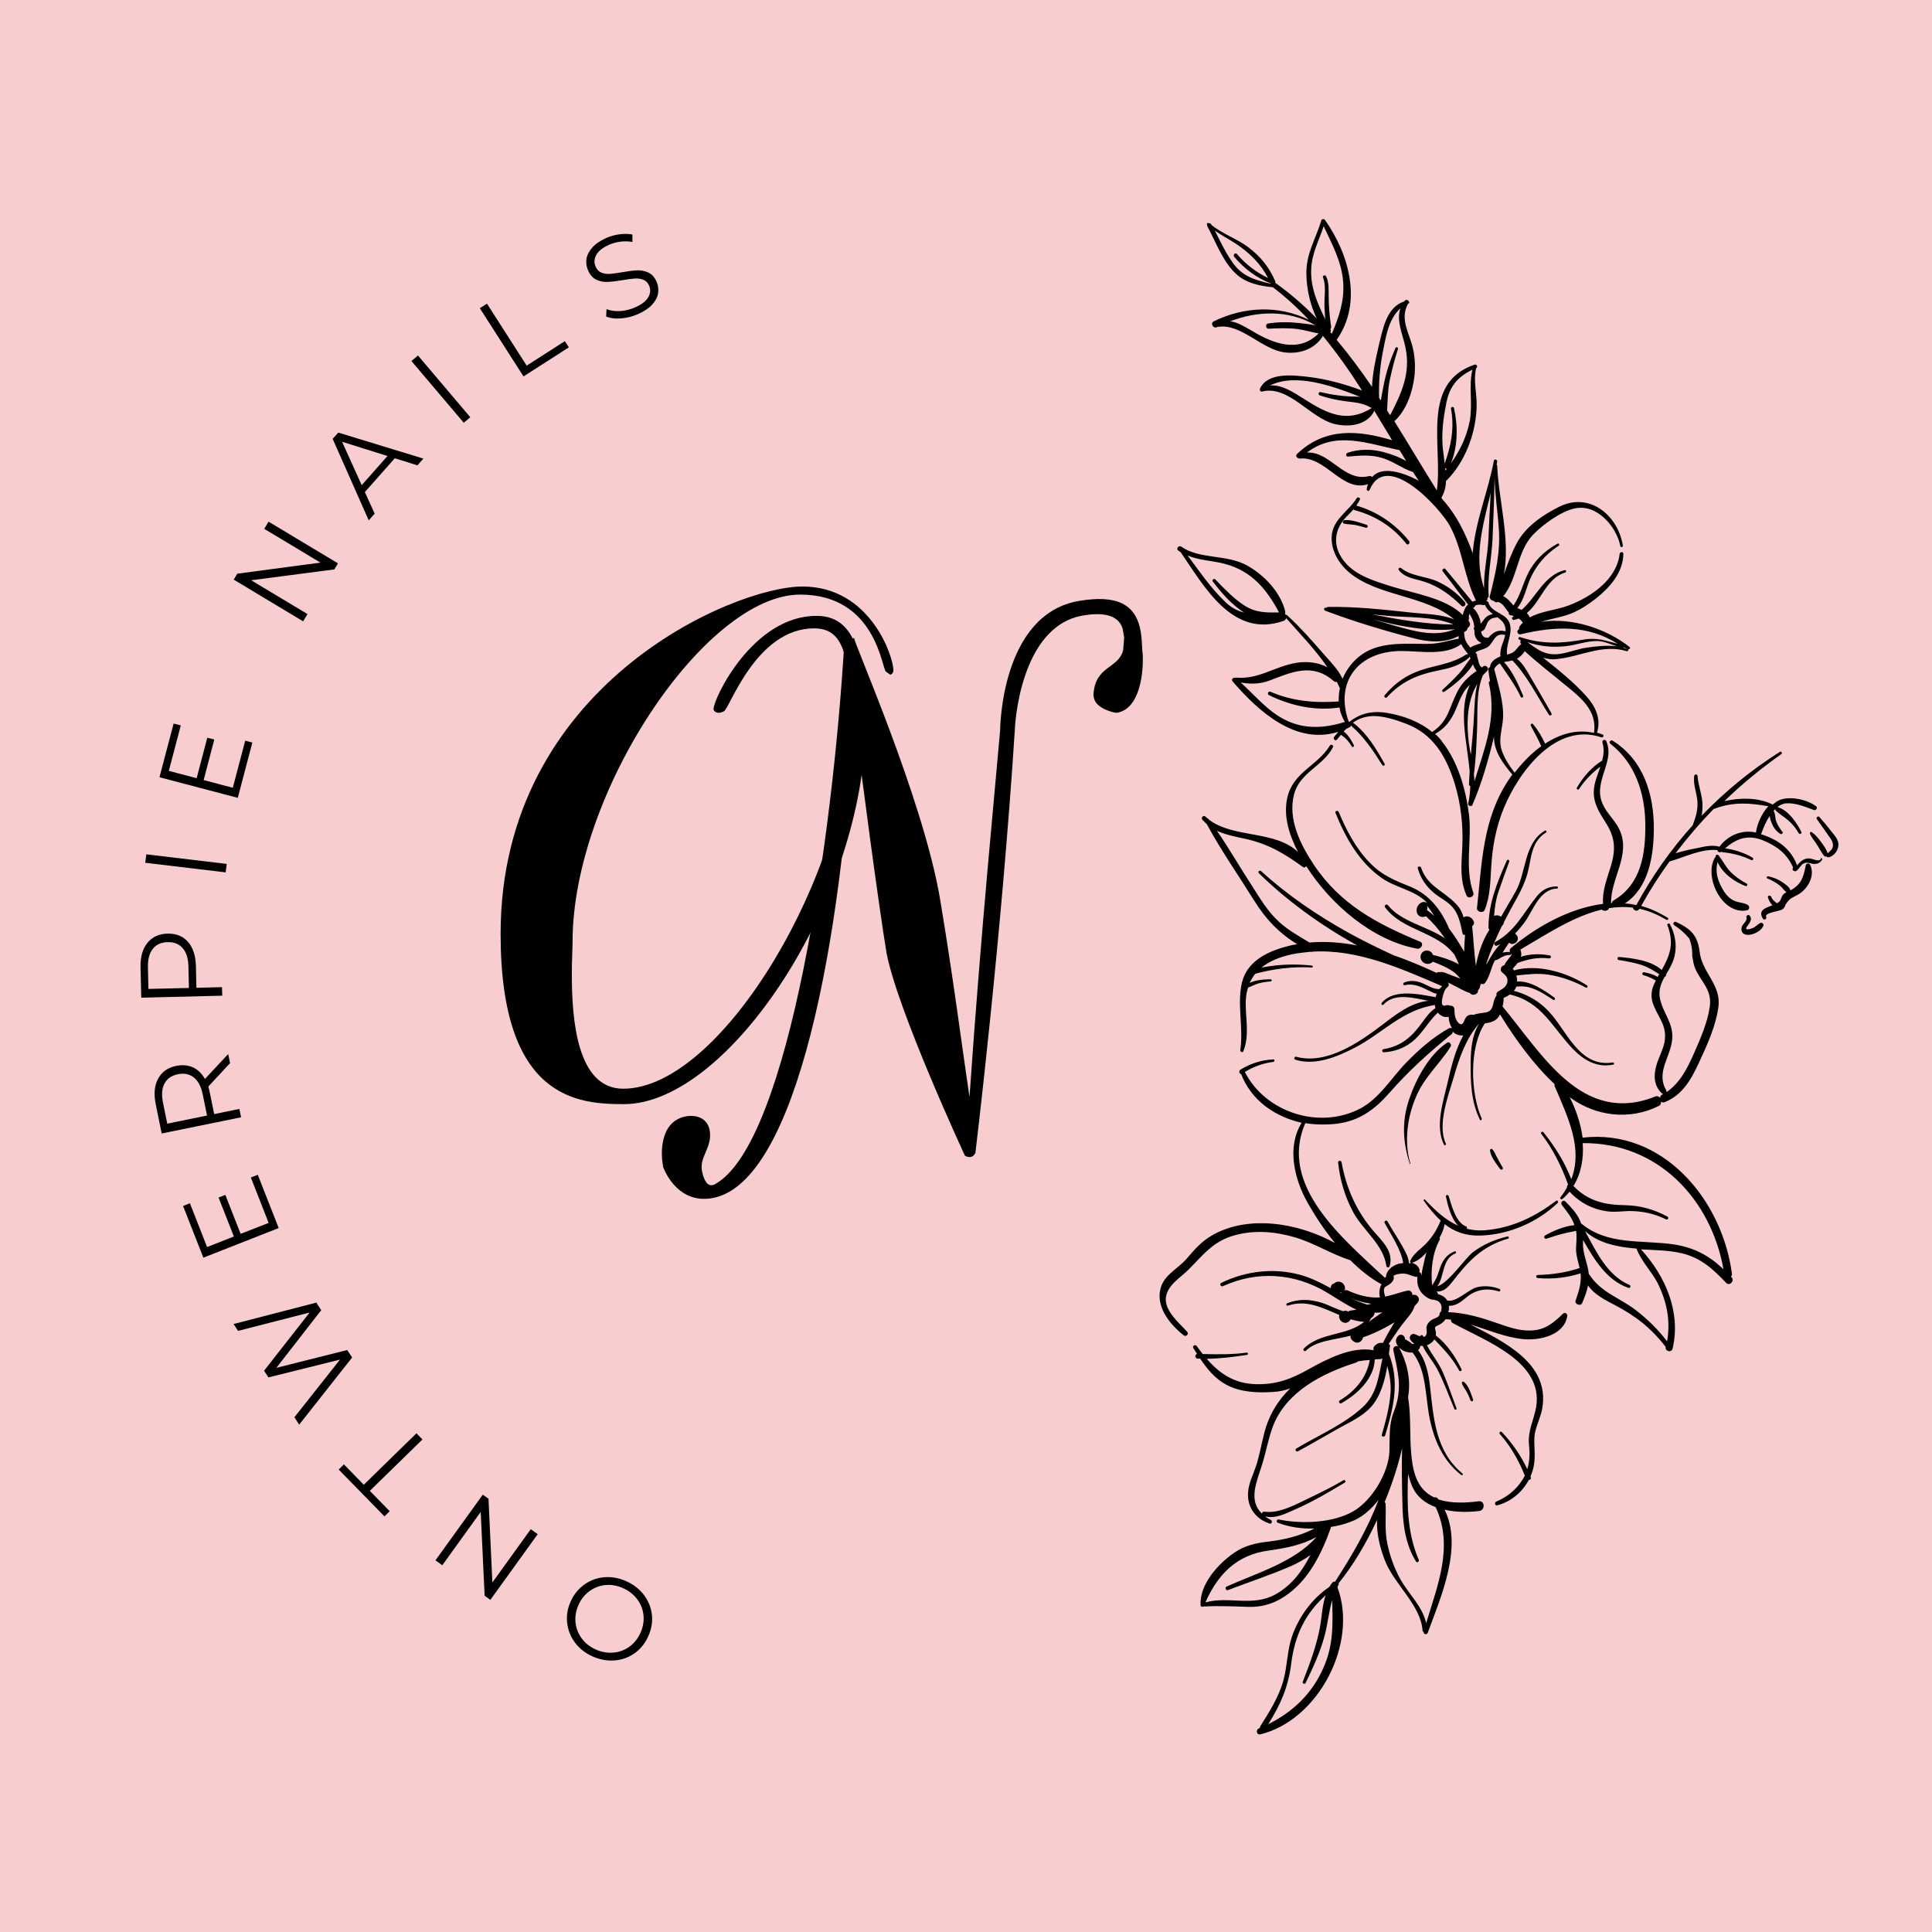
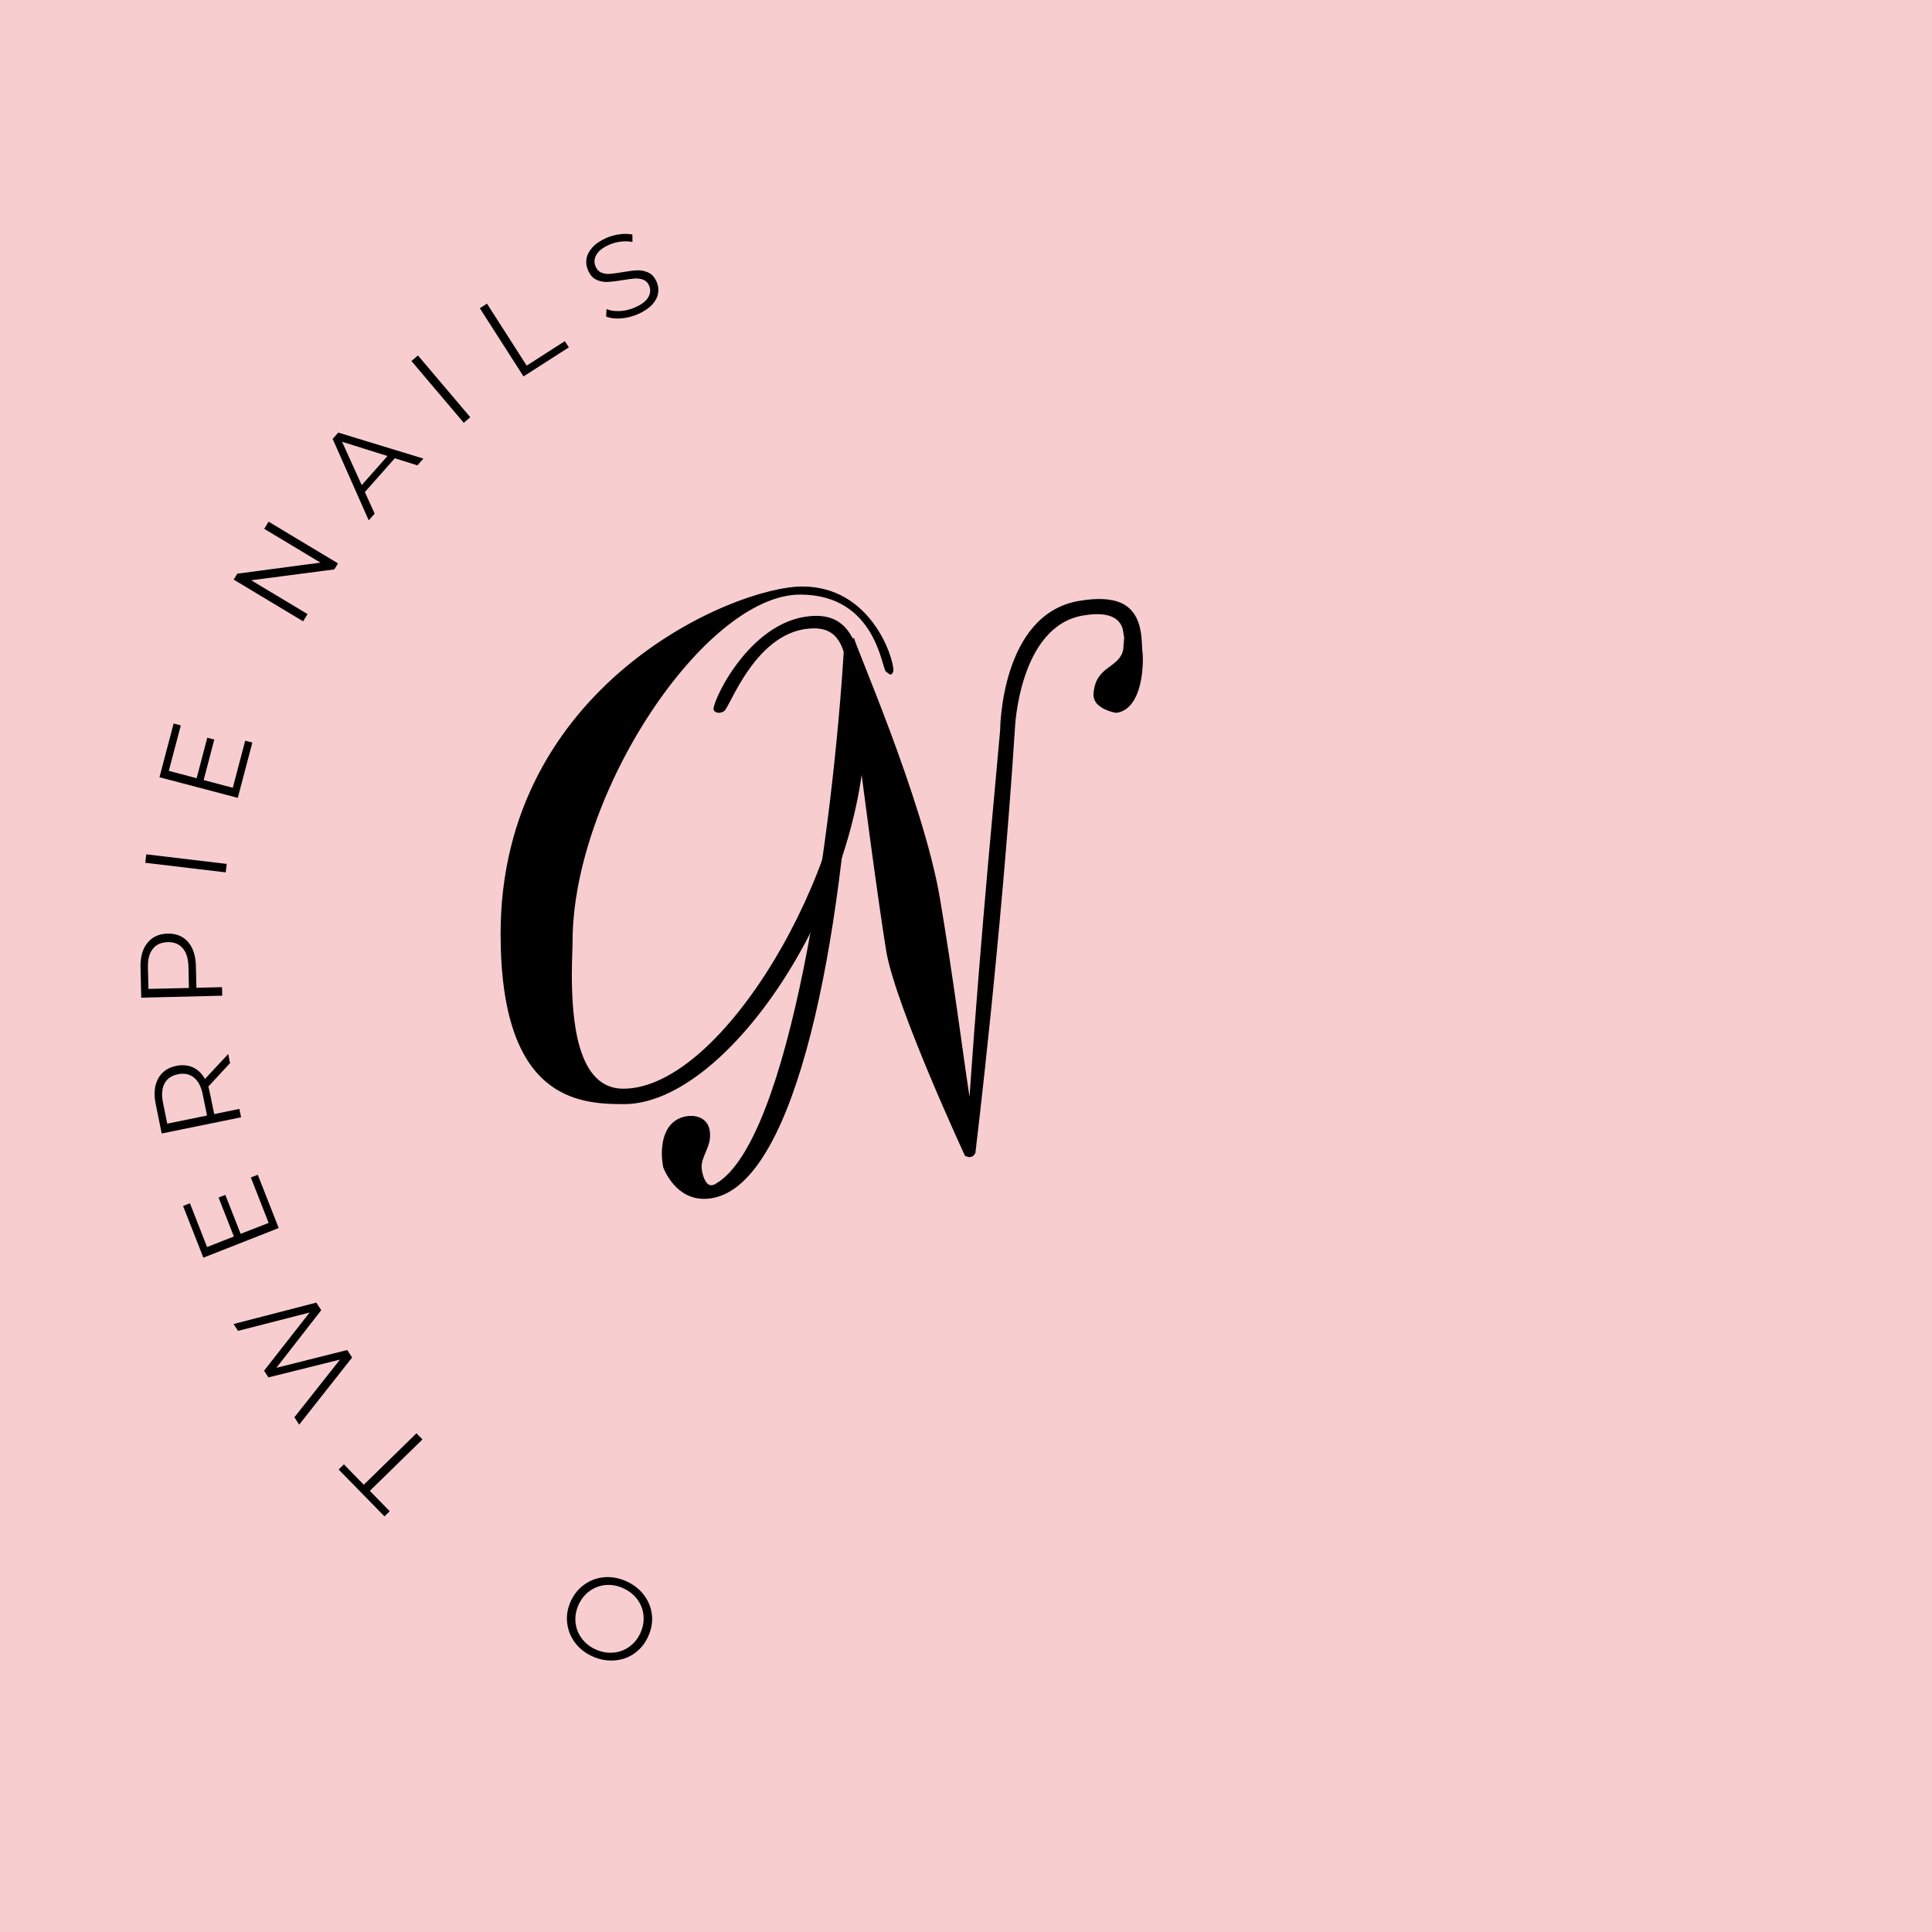
<svg xmlns="http://www.w3.org/2000/svg" width="500" zoomAndPan="magnify" viewBox="0 0 375 375" height="500" preserveAspectRatio="xMidYMid meet" version="1.0">
  <defs>
    <g />
    <clipPath id="c6afa5a3fd">
-       <path d="M 225 42 L 357 42 L 357 337 L 225 337 Z M 225 42 " clip-rule="nonzero" />
-     </clipPath>
+       </clipPath>
    <clipPath id="20a9afe414">
-       <path d="M 113.523 114.219 L 273.168 20.535 L 404.195 243.816 L 244.547 337.5 Z M 113.523 114.219 " clip-rule="nonzero" />
-     </clipPath>
+       </clipPath>
    <clipPath id="6dedbe3ea4">
      <path d="M 113.523 114.219 L 273.168 20.535 L 404.195 243.816 L 244.547 337.5 Z M 113.523 114.219 " clip-rule="nonzero" />
    </clipPath>
    <clipPath id="1f5c63c0e3">
      <path d="M 113.625 114.16 L 273.156 20.543 L 404.445 244.27 L 244.91 337.887 Z M 113.625 114.16 " clip-rule="nonzero" />
    </clipPath>
    <clipPath id="fe9c682b82">
      <path d="M 113.625 114.16 L 273.07 20.594 L 404.102 243.879 L 244.652 337.445 Z M 113.625 114.16 " clip-rule="nonzero" />
    </clipPath>
  </defs>
-   <rect x="-37.5" width="450" fill="#ffffff" y="-37.5" height="450" fill-opacity="1" />
  <rect x="-37.5" width="450" fill="#ffffff" y="-37.5" height="450" fill-opacity="1" />
  <rect x="-37.5" width="450" fill="#f7cdd0" y="-37.5" height="450" fill-opacity="1" />
  <g fill="#000000" fill-opacity="1">
    <g transform="translate(130.139, 311.008)">
      <g>
        <path d="M -8.516 -4.062 C -7.098 -3.414 -5.957 -2.508 -5.094 -1.344 C -4.238 -0.176 -3.738 1.102 -3.594 2.5 C -3.457 3.895 -3.707 5.281 -4.344 6.656 C -4.969 8.031 -5.859 9.117 -7.016 9.922 C -8.172 10.734 -9.469 11.188 -10.906 11.281 C -12.352 11.383 -13.785 11.113 -15.203 10.469 C -16.609 9.82 -17.734 8.922 -18.578 7.766 C -19.422 6.609 -19.914 5.328 -20.062 3.922 C -20.207 2.523 -19.969 1.141 -19.344 -0.234 C -18.707 -1.609 -17.805 -2.695 -16.641 -3.5 C -15.484 -4.312 -14.191 -4.77 -12.766 -4.875 C -11.336 -4.977 -9.922 -4.707 -8.516 -4.062 Z M -9.141 -2.719 C -10.266 -3.238 -11.395 -3.453 -12.531 -3.359 C -13.676 -3.266 -14.719 -2.883 -15.656 -2.219 C -16.594 -1.551 -17.316 -0.66 -17.828 0.453 C -18.336 1.566 -18.539 2.695 -18.438 3.844 C -18.332 4.988 -17.941 6.023 -17.266 6.953 C -16.598 7.879 -15.703 8.602 -14.578 9.125 C -13.441 9.645 -12.297 9.859 -11.141 9.766 C -9.992 9.68 -8.953 9.305 -8.016 8.641 C -7.078 7.973 -6.352 7.082 -5.844 5.969 C -5.332 4.852 -5.129 3.723 -5.234 2.578 C -5.336 1.43 -5.727 0.395 -6.406 -0.531 C -7.094 -1.469 -8.004 -2.195 -9.141 -2.719 Z M -9.141 -2.719 " />
      </g>
    </g>
  </g>
  <g fill="#000000" fill-opacity="1">
    <g transform="translate(106.443, 299.283)">
      <g>
-         <path d="M -21.922 3.578 L -12.734 -9.172 L -11.625 -8.375 L -10.875 7.875 L -3.422 -2.469 L -2.078 -1.5 L -11.266 11.25 L -12.375 10.453 L -13.141 -5.812 L -20.594 4.531 Z M -21.922 3.578 " />
-       </g>
+         </g>
    </g>
  </g>
  <g fill="#000000" fill-opacity="1">
    <g transform="translate(85.923, 283.406)">
      <g>
        <path d="M -14.141 5.969 L -10.281 9.922 L -11.297 10.922 L -20.188 1.828 L -19.172 0.828 L -15.312 4.781 L -5.094 -5.203 L -3.922 -4.016 Z M -14.141 5.969 " />
      </g>
    </g>
  </g>
  <g fill="#000000" fill-opacity="1">
    <g transform="translate(71.692, 268.618)">
      <g>
        <path d="M -26.359 -11.625 L -10.297 -15.781 L -9.344 -14.312 L -18.047 -3.125 L -4.297 -6.578 L -3.344 -5.125 L -13.625 7.906 L -14.547 6.469 L -5.703 -4.719 L -19.594 -1.266 L -20.438 -2.562 L -11.594 -13.859 L -25.484 -10.297 Z M -26.359 -11.625 " />
      </g>
    </g>
  </g>
  <g fill="#000000" fill-opacity="1">
    <g transform="translate(55.035, 240.754)">
      <g>
        <path d="M -6.344 -12.203 L -5 -12.734 L -0.938 -2.391 L -15.562 3.359 L -19.5 -6.672 L -18.172 -7.203 L -14.844 1.297 L -9.641 -0.75 L -12.609 -8.312 L -11.297 -8.828 L -8.328 -1.266 L -2.891 -3.391 Z M -6.344 -12.203 " />
      </g>
    </g>
  </g>
  <g fill="#000000" fill-opacity="1">
    <g transform="translate(47.308, 219.383)">
      <g>
        <path d="M -2.656 -13.031 L -6.875 -8.484 C -6.758 -8.098 -6.66 -7.691 -6.578 -7.266 L -5.734 -3.141 L -0.844 -4.141 L -0.516 -2.516 L -15.922 0.625 L -17.094 -5.125 C -17.488 -7.094 -17.328 -8.727 -16.609 -10.031 C -15.898 -11.344 -14.727 -12.164 -13.094 -12.5 C -11.883 -12.738 -10.801 -12.641 -9.844 -12.203 C -8.895 -11.766 -8.125 -11.016 -7.531 -9.953 L -3.016 -14.797 Z M -7.953 -6.938 C -8.266 -8.469 -8.836 -9.566 -9.672 -10.234 C -10.516 -10.91 -11.547 -11.125 -12.766 -10.875 C -14.004 -10.625 -14.875 -10.023 -15.375 -9.078 C -15.883 -8.129 -15.984 -6.891 -15.672 -5.359 L -14.844 -1.281 L -7.125 -2.859 Z M -7.953 -6.938 " />
      </g>
    </g>
  </g>
  <g fill="#000000" fill-opacity="1">
    <g transform="translate(43.199, 195.824)">
      <g>
        <path d="M -15.922 -8.047 C -15.973 -10.055 -15.531 -11.641 -14.594 -12.797 C -13.664 -13.961 -12.363 -14.566 -10.688 -14.609 C -9.008 -14.648 -7.68 -14.113 -6.703 -13 C -5.734 -11.883 -5.223 -10.32 -5.172 -8.312 L -5.078 -4.094 L -0.109 -4.219 L -0.062 -2.562 L -15.781 -2.172 Z M -6.625 -8.234 C -6.664 -9.797 -7.035 -10.977 -7.734 -11.781 C -8.441 -12.594 -9.414 -12.984 -10.656 -12.953 C -11.926 -12.922 -12.891 -12.484 -13.547 -11.641 C -14.211 -10.805 -14.523 -9.609 -14.484 -8.047 L -14.391 -3.875 L -6.531 -4.062 Z M -6.625 -8.234 " />
      </g>
    </g>
  </g>
  <g fill="#000000" fill-opacity="1">
    <g transform="translate(43.506, 171.873)">
      <g>
        <path d="M -15.312 -4.406 L -15.109 -6.047 L 0.5 -4.188 L 0.297 -2.547 Z M -15.312 -4.406 " />
      </g>
    </g>
  </g>
  <g fill="#000000" fill-opacity="1">
    <g transform="translate(45.499, 157.346)">
      <g>
        <path d="M 2.094 -13.578 L 3.484 -13.219 L 0.656 -2.484 L -14.547 -6.484 L -11.797 -16.906 L -10.406 -16.547 L -12.734 -7.719 L -7.328 -6.297 L -5.266 -14.156 L -3.906 -13.797 L -5.969 -5.938 L -0.312 -4.438 Z M 2.094 -13.578 " />
      </g>
    </g>
  </g>
  <g fill="#000000" fill-opacity="1">
    <g transform="translate(52.141, 135.439)">
      <g />
    </g>
  </g>
  <g fill="#000000" fill-opacity="1">
    <g transform="translate(57.52, 122.801)">
      <g>
        <path d="M -5.391 -21.547 L 8.078 -13.453 L 7.375 -12.281 L -8.766 -10.172 L 2.172 -3.609 L 1.312 -2.203 L -12.156 -10.297 L -11.453 -11.453 L 4.688 -13.594 L -6.234 -20.156 Z M -5.391 -21.547 " />
      </g>
    </g>
  </g>
  <g fill="#000000" fill-opacity="1">
    <g transform="translate(71.537, 101.027)">
      <g>
        <path d="M 5.094 -12.078 L -0.719 -5.516 L 1.188 -1.328 L 0.031 -0.031 L -6.969 -15.844 L -5.875 -17.062 L 10.641 -12.016 L 9.484 -10.703 Z M 3.672 -12.516 L -5.141 -15.281 L -1.328 -6.859 Z M 3.672 -12.516 " />
      </g>
    </g>
  </g>
  <g fill="#000000" fill-opacity="1">
    <g transform="translate(88.062, 83.716)">
      <g>
        <path d="M -8.203 -13.641 L -6.938 -14.719 L 3.219 -2.734 L 1.953 -1.656 Z M -8.203 -13.641 " />
      </g>
    </g>
  </g>
  <g fill="#000000" fill-opacity="1">
    <g transform="translate(99.461, 74.452)">
      <g>
        <path d="M -6.328 -14.625 L -4.938 -15.516 L 2.766 -3.484 L 10.172 -8.234 L 10.953 -7.031 L 2.156 -1.391 Z M -6.328 -14.625 " />
      </g>
    </g>
  </g>
  <g fill="#000000" fill-opacity="1">
    <g transform="translate(117.447, 63.612)">
      <g>
        <path d="M 6.375 -2.641 C 5.301 -2.172 4.203 -1.895 3.078 -1.812 C 1.953 -1.727 0.992 -1.848 0.203 -2.172 L 0.281 -3.609 C 1.031 -3.305 1.906 -3.18 2.906 -3.234 C 3.914 -3.297 4.879 -3.531 5.797 -3.938 C 7.086 -4.5 7.945 -5.156 8.375 -5.906 C 8.812 -6.664 8.867 -7.422 8.547 -8.172 C 8.297 -8.742 7.922 -9.125 7.422 -9.312 C 6.922 -9.508 6.375 -9.586 5.781 -9.547 C 5.195 -9.516 4.406 -9.41 3.406 -9.234 C 2.195 -9.035 1.211 -8.922 0.453 -8.891 C -0.297 -8.859 -1.016 -9.004 -1.703 -9.328 C -2.391 -9.648 -2.926 -10.258 -3.312 -11.156 C -3.633 -11.883 -3.734 -12.629 -3.609 -13.391 C -3.484 -14.148 -3.098 -14.883 -2.453 -15.594 C -1.816 -16.301 -0.91 -16.914 0.266 -17.438 C 1.086 -17.789 1.941 -18.023 2.828 -18.141 C 3.711 -18.254 4.535 -18.238 5.297 -18.094 L 5.312 -16.656 C 4.52 -16.789 3.738 -16.805 2.969 -16.703 C 2.195 -16.598 1.484 -16.406 0.828 -16.125 C -0.43 -15.57 -1.273 -14.91 -1.703 -14.141 C -2.129 -13.379 -2.172 -12.613 -1.828 -11.844 C -1.578 -11.27 -1.203 -10.883 -0.703 -10.688 C -0.203 -10.488 0.352 -10.41 0.969 -10.453 C 1.582 -10.504 2.379 -10.613 3.359 -10.781 C 4.535 -10.988 5.5 -11.109 6.25 -11.141 C 7.008 -11.172 7.727 -11.023 8.406 -10.703 C 9.082 -10.391 9.613 -9.797 10 -8.922 C 10.32 -8.191 10.414 -7.441 10.281 -6.672 C 10.156 -5.91 9.77 -5.176 9.125 -4.469 C 8.477 -3.77 7.562 -3.16 6.375 -2.641 Z M 6.375 -2.641 " />
      </g>
    </g>
  </g>
  <g fill="#000000" fill-opacity="1">
    <g transform="translate(95.742, 214.026)">
      <g>
        <path d="M 59.996 -100.184 C 46.602 -100.184 1.426 -80.945 1.426 -32.777 C 1.426 -0.57 16.531 0.285 25.367 0.285 C 45.746 0.285 72.25 -39.902 72.25 -73.82 C 72.25 -89.637 68.832 -94.484 62.703 -94.484 C 50.449 -94.484 42.754 -78.523 42.754 -76.383 C 42.754 -75.957 43.324 -75.672 43.75 -75.672 C 44.176 -75.672 44.461 -75.812 44.746 -75.957 C 45.746 -76.098 50.875 -92.059 62.277 -92.059 C 67.977 -92.059 69.258 -86.93 69.258 -73.82 C 69.258 -45.461 44.605 -2.707 25.223 -2.707 C 16.246 -2.707 15.25 -16.102 15.25 -24.938 C 15.25 -27.648 15.391 -29.785 15.391 -31.211 C 15.391 -60.137 41.184 -98.617 59.566 -98.617 C 74.391 -98.617 75.387 -84.078 76.242 -83.652 C 76.668 -83.367 76.953 -83.082 77.098 -83.082 C 77.238 -83.082 77.668 -83.367 77.668 -83.938 C 77.668 -86.504 73.25 -100.184 59.996 -100.184 Z M 59.996 -100.184 " />
      </g>
    </g>
  </g>
  <g fill="#000000" fill-opacity="1">
    <g transform="translate(147.279, 231.184)">
      <g>
        <path d="M 42.023 -7.215 C 42.023 -7.215 47.121 -49.09 49.727 -89.949 C 49.727 -89.949 50.562 -109.633 62.945 -111.715 C 65.969 -112.227 69.664 -112.254 70.629 -109.16 L 70.922 -107.43 L 70.73 -105.031 C 69.875 -101.332 65.168 -102.023 64.961 -96.211 L 65.031 -95.781 C 65.395 -93.621 69.094 -92.762 69.527 -92.836 C 74.711 -93.707 74.77 -103.043 74.43 -105.059 C 74.379 -106.238 74.328 -107.414 74.137 -108.566 C 73.215 -114.035 69.371 -115.758 62.172 -114.547 C 46.91 -111.98 46.848 -89.465 46.848 -89.465 C 46.16 -81.207 43.133 -50.785 40.902 -18.281 C 39.52 -27.375 37.797 -41.152 35.18 -56.703 C 31.91 -76.145 18.086 -107.281 18.516 -107.355 C 18.23 -107.305 18.109 -107.137 17.82 -107.09 C 17.652 -107.207 17.367 -107.16 17.223 -107.137 C 16.934 -107.086 16.695 -106.75 16.598 -106.438 C 14.422 -69.203 5.938 -9.586 -8.379 -1.402 C -8.645 -1.211 -8.93 -1.164 -9.074 -1.141 C -10.227 -0.945 -10.832 -2.77 -11.047 -4.066 C -11.484 -6.656 -8.992 -8.555 -9.523 -11.723 C -9.984 -14.461 -12.551 -14.77 -13.992 -14.527 C -19.32 -13.629 -18.977 -7.172 -18.66 -5.301 L -18.539 -4.582 C -18.031 -3.336 -15.434 2.449 -9.098 1.383 C 7.465 -1.402 16.273 -49.379 18.441 -92.832 C 19.973 -80.207 23.348 -54.863 24.824 -46.078 C 27.004 -34.895 40.008 -6.875 40.008 -6.875 C 40.008 -6.875 40.512 -6.516 41.086 -6.613 C 41.52 -6.688 41.781 -6.879 42 -7.359 Z M 42.023 -7.215 " />
      </g>
    </g>
  </g>
  <g clip-path="url(#c6afa5a3fd)">
    <g clip-path="url(#20a9afe414)">
      <g clip-path="url(#6dedbe3ea4)">
        <g clip-path="url(#1f5c63c0e3)">
          <g clip-path="url(#fe9c682b82)">
            <path fill="#000000" d="M 338.832 171.984 C 339.117 172.059 339.297 171.652 339.031 171.508 C 337.898 170.91 336.777 170.129 335.879 169.215 C 334.953 168.258 334.391 167.086 333.602 166.051 C 333.371 165.766 332.918 165.91 333.012 166.277 L 333.039 166.32 C 332.945 166.375 332.859 166.426 332.84 166.496 C 330.668 170.293 334.34 177.684 339.117 176.68 C 339.598 176.578 339.668 175.875 339.234 175.652 C 338.582 175.254 338.047 175.266 337.266 175.066 C 335.914 174.715 335.09 173.824 334.406 172.66 C 333.387 170.918 332.879 169.234 333.383 167.32 C 334.32 169.531 336.758 171.223 338.832 171.984 Z M 261 100.953 C 260.609 101.004 260.461 101.57 260.93 101.652 C 261.613 101.793 262.336 101.789 263.062 101.902 C 263.75 102.043 264.457 102.227 265.125 102.434 C 265.48 102.527 265.609 102.027 265.273 101.867 C 263.941 101.445 262.391 100.855 261 100.953 Z M 271.945 110.258 C 271.625 110.027 271.301 110.395 271.531 110.684 C 272.723 112.203 274.734 112.344 276.445 112.902 C 279.273 113.82 281.5 115.457 283.641 117.562 C 284.09 118.02 284.723 117.352 284.316 116.867 C 282.875 115.133 280.969 113.727 278.93 112.824 C 276.656 111.816 273.91 111.867 271.945 110.258 Z M 285.926 271.652 C 285.527 270.562 285.066 268.852 284.066 268.176 C 283.898 268.098 283.699 268.273 283.734 268.434 C 283.863 268.957 284.242 269.398 284.527 269.887 C 284.895 270.516 285.191 271.121 285.398 271.781 C 285.535 272.117 286.02 272.016 285.926 271.652 Z M 259.727 225.672 C 260.113 229.105 261.047 232.34 262.715 235.383 C 264.668 238.918 268.52 241.582 269.098 245.746 C 269.121 246.094 269.699 246.055 269.746 245.727 C 270.516 242.934 268.34 240.965 266.652 239.016 C 263.305 235.156 261.281 230.582 260.395 225.578 C 260.348 225.188 259.648 225.234 259.727 225.672 Z M 289.645 223.062 C 289.492 222.91 289.199 223.023 289.215 223.258 C 289.297 224.527 290.457 225.887 291.176 226.906 C 291.402 227.191 291.852 226.93 291.668 226.617 C 291.301 225.992 290.934 225.367 290.613 224.715 C 290.297 224.18 290.094 223.52 289.645 223.062 Z M 350.504 167.957 C 350.031 170.336 349.652 171.637 347.52 172.832 C 347.359 172.145 346.512 171.621 345.996 171.262 C 345.168 170.668 344.238 170.312 343.199 170.086 C 342.938 170.055 342.773 170.391 343.016 170.492 C 343.875 170.828 344.699 171.305 345.457 171.879 C 345.898 172.223 346.262 172.848 346.75 173.16 C 346.48 173.32 346.258 173.449 346.043 173.699 C 345.805 174.016 345.664 174.699 345.402 174.973 C 345.293 175.098 345.07 175.227 344.891 175.332 C 344.426 174.945 344.008 174.648 343.785 174.062 C 343.621 173.68 343.02 173.789 343.168 174.242 C 343.34 174.742 343.609 175.305 344.031 175.719 C 342.691 176.203 341.164 176.68 342.18 178.305 C 342.414 178.707 342.996 178.367 342.805 177.938 C 342.449 177.125 345.551 176.867 345.992 176.488 C 346.566 176.031 346.344 175.859 346.754 175.32 C 347.492 174.227 348.031 174.211 349.062 173.605 C 350.941 172.5 352.379 169.918 351.332 167.832 C 351.195 167.492 350.57 167.559 350.504 167.957 Z M 341.609 179.18 C 341.113 179.469 340.727 179.938 340.137 180.164 C 339.84 180.277 339.52 180.348 339.242 180.391 C 338.711 180.402 338.965 180.012 339.199 179.695 C 339.625 179.086 340.184 178.395 339.602 177.715 C 339.375 177.43 338.883 177.719 338.977 178.086 C 339.184 178.746 338.332 179.242 338.094 179.863 C 337.918 180.387 338.008 181.055 338.582 181.316 C 339.734 181.84 341.898 180.809 342.289 179.621 C 342.383 179.27 341.922 178.996 341.609 179.18 Z M 340.871 161.602 C 340.844 161.559 340.863 161.488 340.855 161.371 C 341.105 159.844 341.973 157.836 343.234 156.492 C 339.539 155.84 336.453 155.613 332.84 156.953 C 332.797 156.977 332.68 156.984 332.633 157.012 C 329.996 159.703 327.531 162.586 325.219 165.625 C 326.586 165.184 328.031 164.875 329.387 164.621 C 330.832 164.312 332.297 163.934 333.746 164.344 C 335.434 162.09 338.152 160.977 340.871 161.602 Z M 292.562 190.672 C 292.781 189.703 292.145 189.238 291.527 188.699 C 291.035 188.27 291.371 187.41 291.996 187.344 C 292.199 186.863 292.543 186.422 292.93 185.957 C 293.098 185.734 293.406 185.434 293.438 185.176 C 293.391 185.203 293.363 185.16 293.32 185.184 C 293.285 185.324 293.148 185.406 293.008 185.367 C 292.332 185.344 291.766 185.617 291.23 185.93 C 290.871 186.141 290.539 186.398 290.164 186.379 C 290.145 186.445 290.102 186.473 290.082 186.543 C 289.383 187.914 289.148 189.676 288.199 190.832 C 288.027 191.051 287.68 191.074 287.414 190.934 C 287.34 191.215 287.312 191.473 287.211 191.711 C 287.152 191.926 287.004 192.074 286.895 192.199 C 286.945 193.008 285.812 193.434 285.277 192.727 C 284.254 192.426 283.309 191.84 282.371 191.371 C 281.938 191.145 281.477 190.875 281 190.676 C 281.246 190.891 281.32 191.324 280.945 191.605 C 280.344 192.02 280.09 193.129 279.949 193.812 C 279.898 194.141 279.758 194.824 280.031 195.082 C 280.305 195.344 280.547 195.141 280.824 195.098 C 281.055 195.082 281.242 195.094 281.438 195.219 C 281.805 195.125 282.262 195.395 282.293 195.855 C 282.34 196.551 282.312 197.227 282.637 197.879 C 282.773 198.219 283.316 199.039 283.809 198.75 C 284.125 198.566 284.32 197.668 284.625 197.371 C 285.043 196.945 285.434 196.898 286.02 196.973 C 286.02 196.973 286.02 196.973 286.09 196.992 C 286.137 196.965 286.18 196.938 286.27 196.887 C 286.887 196.707 287.512 196.641 288.18 196.547 C 289.242 196.402 289.559 195.918 289.801 194.996 C 289.941 194.312 290.109 193.672 290.496 193.207 C 290.383 192.91 290.504 192.602 290.816 192.418 C 291.488 192.023 292.348 191.641 292.562 190.672 Z M 275.242 176.762 C 275.219 176.715 275.219 176.715 275.242 176.762 Z M 276.121 176.609 Z M 276.98 176.641 C 277.496 177.004 277.961 177.387 278.383 177.801 C 277.965 177.086 277.5 176.398 276.949 175.762 C 277.078 175.984 277.102 176.332 276.98 176.641 Z M 317.648 242.348 C 314.047 242.062 310.324 241.363 307.625 238.926 C 309.867 242.953 311.891 247.527 316.32 249.43 C 316.633 249.547 316.41 250.098 316.102 249.98 C 311.887 248.551 309.461 244.512 307.277 240.691 C 307.254 241.062 307.262 241.48 307.262 241.898 C 307.387 243.75 308.219 245.48 308.387 247.305 C 308.414 247.348 308.484 247.367 308.508 247.41 C 310.715 250.859 314.484 251.949 317.574 254.34 C 319.809 256.09 321.895 258.109 323.578 260.359 C 324.293 256.34 323.535 252.582 321.66 248.879 C 320.625 246.906 318.426 244.594 317.648 242.348 Z M 274.082 245.102 C 274.676 245.293 275.188 245.652 275.457 246.215 C 275.543 246.465 275.582 246.742 275.457 246.938 C 275.645 246.945 275.812 247.027 275.855 247.305 C 275.863 247.418 275.914 247.508 275.922 247.625 C 275.965 246.879 276.125 246.125 276.293 245.484 C 276.473 244.66 276.648 243.836 276.883 243.098 C 276.078 243.992 275.109 244.801 274.082 245.102 Z M 268.246 254.77 C 268.293 254.742 268.336 254.719 268.336 254.719 C 267.828 254.773 267.32 254.832 266.805 254.773 C 266.789 255.266 266.555 255.582 266.152 255.82 C 266.004 256.086 265.859 256.348 265.688 256.57 C 266.578 255.93 267.375 255.34 268.246 254.77 Z M 265.422 253.246 C 265.699 253.203 265.949 253.117 266.156 253.055 C 264.652 252.855 263.207 252.445 261.957 251.855 C 263.066 252.406 264.234 252.859 265.422 253.246 Z M 260.125 250.891 C 260.293 250.973 260.488 251.098 260.656 251.18 C 260.586 251.16 260.559 251.117 260.465 251.051 C 260.34 250.945 260.242 250.883 260.207 250.723 C 260.188 250.793 260.172 250.863 260.125 250.891 Z M 353.605 166.977 C 353.18 167.586 352.609 167.746 351.906 167.676 C 351.246 167.582 350.691 167.246 350.016 167.641 C 349.48 167.957 349.242 168.578 348.758 168.98 C 348.449 169.281 347.805 169 347.961 168.551 C 347.98 168.48 348.023 168.453 348.043 168.383 C 346.816 165.68 344.98 164.293 342.254 163.133 C 339.238 161.902 337.039 162.773 334.836 164.664 C 336.738 164.93 338.523 165.504 340.168 166.461 C 340.457 166.648 340.23 167.082 339.895 166.922 C 338.141 166.086 336.293 165.609 334.371 165.414 C 334.258 165.426 334.16 165.363 334.133 165.316 C 333.805 165.57 333.371 165.348 333.344 165 C 330.16 164.707 326.992 166.387 324.043 167.215 C 322.078 169.93 320.223 172.82 318.559 175.836 C 320.289 176.324 322.02 177.109 323.715 178.152 C 323.98 178.301 323.727 178.688 323.461 178.543 C 321.691 177.48 319.945 176.762 318.223 176.395 C 318.223 176.395 318.223 176.395 318.18 176.418 C 317.824 177.051 317.035 176.73 316.953 176.18 C 315.379 175.961 313.801 176.047 312.305 176.266 C 312.156 176.832 311.258 176.941 310.902 176.547 C 305.406 177.855 300.121 181.375 295.102 184.32 C 295.242 184.656 295.316 185.094 295.27 185.422 C 295.25 185.496 295.211 185.637 295.191 185.707 C 297.016 185.117 298.992 185.098 300.832 185.461 C 301.188 185.551 301.055 186.047 300.684 186.027 C 298.477 185.758 296.551 186.172 294.574 186.91 C 294.512 187.008 294.422 187.059 294.402 187.133 C 294.168 187.449 293.836 187.703 293.625 188.066 C 293.723 188.129 293.805 188.266 293.855 188.352 C 298.445 187.039 304.211 188.758 308.031 191.262 C 308.297 191.402 308.07 191.84 307.805 191.695 C 305.582 190.477 303.129 189.578 300.609 189.191 C 298.426 188.852 296.418 189.129 294.316 189.344 C 294.434 189.754 294.484 190.145 294.461 190.52 C 297.055 190.316 299.836 192.285 301.719 193.645 C 301.938 193.816 301.758 194.223 301.492 194.078 C 300.129 193.195 298.715 192.223 297.172 191.75 C 296.195 191.422 295.289 191.414 294.316 191.504 C 294.199 191.812 294.051 192.078 293.836 192.328 C 296.891 193.113 299.418 194.754 301.418 197.242 C 304.512 201.07 307.008 207.172 313.016 206.227 C 313.293 206.184 313.414 206.594 313.137 206.633 C 310.086 207.285 307.5 205.859 305.379 203.684 C 301.234 199.391 299.305 194.461 293.043 193.031 C 292.668 193.312 292.309 193.523 291.855 193.668 C 291.867 194.203 291.785 194.789 291.641 195.355 C 299.367 204.629 307.074 218.477 321.293 212.836 C 321.68 212.668 322.016 212.832 322.242 213.117 C 322.227 212.887 322.301 212.602 322.598 212.488 C 322.688 212.438 322.734 212.41 322.82 212.359 C 322.75 212.34 322.652 212.277 322.555 212.215 C 320.918 210.652 320.941 208.539 321.598 206.473 C 322.039 205.07 322.812 203.719 323.086 202.234 C 323.594 199.297 322.148 197.863 321.105 195.473 C 320.238 193.582 320.441 192.082 321.395 190.32 C 321.133 190.176 320.867 190.031 320.602 189.887 C 320.094 189.645 319.543 189.426 318.977 189.281 C 318.621 189.188 318.77 188.621 319.125 188.711 C 319.742 188.832 320.305 188.98 320.859 189.195 C 321.168 189.316 321.477 189.434 321.727 189.648 C 321.852 189.453 321.934 189.285 322.059 189.094 C 320.992 188.398 319.949 187.75 318.66 187.305 C 317.188 186.848 315.707 186.574 314.176 186.332 C 313.848 186.285 313.926 185.699 314.254 185.75 C 316.922 185.984 320.418 186.395 322.543 188.27 C 324.105 185.492 325.02 183.152 323.645 179.574 C 323.531 179.281 323.988 179.137 324.121 179.359 C 325.129 181.285 325.523 183.395 325.039 185.543 C 324.73 186.863 324.039 188.051 323.367 189.164 C 323.43 189.371 323.301 189.562 323.094 189.625 C 322.387 190.883 321.891 192.191 322.176 193.707 C 322.715 196.57 324.82 198.516 324.582 201.602 C 324.344 205.102 321.375 208.043 323.375 211.555 C 323.453 211.688 323.484 211.848 323.449 211.992 C 326.168 210.152 327.578 207.223 328.895 204.23 C 330.113 201.477 331.465 198.34 331.871 195.34 C 332.328 192.012 330.094 190.562 328.98 187.852 C 328.645 186.969 328.66 186.477 328.465 185.633 C 328.504 184.469 328.332 183.25 327.863 182.145 C 327.027 181.133 326.039 180.273 324.973 179.578 C 324.582 179.328 324.918 178.77 325.328 178.949 C 328.133 180.246 329.5 181.543 329.891 184.676 C 330.324 188.805 334.156 191.117 333.535 195.504 C 333.031 199.164 331.324 202.926 329.773 206.238 C 328.266 209.523 326.559 212.566 323.086 213.941 C 322.793 214.055 322.555 213.957 322.402 213.805 C 322.426 214.148 322.332 214.504 321.949 214.672 C 316.363 217.469 309.773 216.715 304.785 213.039 C 304.758 212.992 304.688 212.973 304.637 212.883 C 305.863 215.285 306.812 218.031 307.184 220.816 C 322.816 219.023 334.27 232.895 336.164 247.211 C 336.18 247.441 336.125 247.656 335.973 247.805 C 336 247.852 336.066 247.867 336.094 247.914 C 336.746 248.613 335.703 249.707 335.051 249.008 C 332.551 246.391 330.242 244.203 326.574 243.293 C 323.973 242.656 321.207 242.66 318.52 242.5 C 323.262 247.703 326.32 254.668 324.648 261.773 C 324.426 262.625 323.148 262.297 323.301 261.426 C 320.527 257.828 317.484 255.414 313.41 253.301 C 311.41 252.254 309.438 251.25 308.227 249.496 C 308.027 250.695 307.543 251.82 307.102 252.918 C 306.801 253.637 305.535 253.121 305.836 252.402 C 306.461 250.594 306.988 249.023 306.793 247.156 C 304.105 248.016 301.332 248.32 298.477 248.074 C 298.105 248.055 298.066 247.477 298.484 247.473 C 301.27 247.398 303.992 247 306.609 246.125 C 306.383 245.117 306.062 244.164 305.949 243.152 C 305.828 242.023 306.043 241.055 305.996 239.941 C 306.016 239.57 305.949 239.25 305.926 238.902 C 305.195 239.094 304.41 239.191 303.676 239.383 C 302.461 239.672 301.301 240.055 300.141 240.438 C 299.773 240.531 299.574 239.988 299.887 239.805 C 301.527 238.902 303.586 237.992 305.527 237.812 C 305.547 237.742 305.52 237.699 305.539 237.629 C 305.055 236.289 304.172 235.191 303.176 233.91 C 302.773 233.43 303.402 232.758 303.852 233.215 C 304.902 234.281 305.973 235.391 306.602 236.766 C 306.73 236.988 306.789 237.195 306.875 237.445 C 311.977 241.715 318.469 240.668 324.621 241.5 C 328.684 242.059 331.746 243.68 334.527 246.371 C 332.066 232.629 321.691 221.727 307.203 221.883 C 307.422 224.816 306.914 227.754 305.402 230.203 C 308.242 233.102 311.344 233.863 315.418 233.93 C 318.402 233.984 321.012 234.734 323.637 236.133 C 324 236.34 323.711 236.871 323.348 236.664 C 321.133 235.562 318.727 235.055 316.262 235.059 C 314.773 235.09 313.348 235.328 311.891 235.102 C 309.07 234.715 306.539 233.379 304.66 231.301 C 304.227 231.797 303.793 232.289 303.262 232.723 C 303.02 232.922 302.719 232.617 302.891 232.398 C 303.363 231.762 303.785 231.152 304.145 230.523 C 304.125 230.293 304.227 230.055 304.383 229.902 C 304.355 229.855 304.355 229.855 304.328 229.812 C 303.051 226.301 301.414 223 299.148 220.066 C 298.945 219.824 299.367 219.516 299.57 219.758 C 301.828 222.578 303.672 225.516 304.988 228.887 C 307.273 222.922 304.391 216.988 301.809 210.941 C 301.703 210.762 301.715 210.574 301.75 210.434 C 297.637 206.605 294 201.535 291.16 196.898 C 291.031 197.094 290.949 197.262 290.82 197.457 C 290.199 198.242 289.215 198.52 288.199 198.637 C 285.109 203.328 285.422 212.273 287.602 217.117 C 287.688 217.367 287.328 217.578 287.242 217.328 C 285.57 213.863 285.426 210.23 285.457 206.488 C 285.461 203.723 285.68 201.016 287.086 198.688 C 287.086 198.688 287.086 198.688 287.043 198.715 C 284.473 201.727 283.262 205.312 282.164 209.082 C 281.078 212.777 278.934 218.359 280.637 221.984 C 280.766 222.207 280.41 222.418 280.277 222.195 C 278.484 218.625 280.16 213.68 281.012 209.996 C 281.676 207.023 282.508 203.715 284.023 200.965 C 283.473 201.051 282.836 200.883 282.348 200.57 C 282.223 200.461 282.098 200.355 281.977 200.246 C 281.965 200.434 281.91 200.645 281.73 200.75 C 277.293 204.375 273.422 207.848 269.637 212.172 C 266.82 215.383 263.824 217.562 259.508 218.113 C 257.477 218.344 255.355 218.328 253.359 218 C 248.039 230.188 260.891 240.594 268.801 248.02 C 268.895 247.965 268.91 247.895 269 247.844 C 269.129 246.625 270.121 245.746 271.281 245.363 C 271.578 245.25 271.969 245.203 272.363 245.152 C 271.93 242.461 269.977 239.648 268.754 237.363 C 268.57 237.047 269.109 236.734 269.293 237.047 C 270.426 239.082 271.785 240.988 272.805 243.031 C 273.152 243.727 273.457 244.449 273.457 245.168 C 273.598 245.203 273.715 245.195 273.855 245.234 C 273.707 245.082 273.645 244.875 273.73 244.707 C 274.316 243.344 275.855 242.379 276.855 241.312 C 278.117 239.973 278.934 238.594 279.641 236.918 C 278.449 235.812 277.387 234.516 276.336 233.031 C 276.258 232.898 276.453 232.723 276.578 232.828 C 278.652 235.035 280.637 236.871 283.055 237.914 C 281.664 236.57 281 233.898 280.66 232.297 C 280.57 231.93 281.094 231.801 281.188 232.168 C 281.75 233.941 282.547 237.25 284.508 238.023 C 284.719 238.078 284.777 238.285 284.723 238.496 C 286 238.828 287.379 238.918 288.949 238.719 C 293.871 238.172 298.152 236.02 302.031 233.082 C 302.273 232.879 302.578 233.301 302.336 233.504 C 298.348 237.285 292.918 239.629 287.371 239.824 C 284.539 239.926 282.293 239.082 280.406 237.605 C 280.234 238.547 279.895 239.406 279.414 240.23 C 279.496 240.363 279.527 240.523 279.402 240.719 C 278.012 243.277 277.668 246.598 277.977 249.48 C 278.355 248.898 278.738 248.312 279.012 247.551 C 279.25 246.93 279.398 246.363 279.637 245.742 C 280.18 244.406 280.973 243.398 282.359 242.887 C 282.609 242.801 282.73 243.211 282.477 243.297 C 279.852 244.359 280.398 247.758 278.988 249.668 C 281.25 249 284.484 244.043 285.973 242.988 C 287.992 241.5 290.168 240.586 292.594 240 C 292.871 239.961 292.992 240.371 292.715 240.41 C 287.578 241.926 284.953 244.844 281.801 248.918 C 280.898 250.047 280.062 250.777 278.797 250.68 C 278.824 250.723 278.895 250.742 278.922 250.785 C 279.047 250.895 279.078 251.055 279.113 251.215 C 279.867 251.371 280.523 251.77 280.914 252.438 C 282.711 252.824 284.965 250.301 286.633 249.863 C 288.098 249.484 289.645 249.656 291.027 250.164 C 291.34 250.281 291.207 250.781 290.898 250.66 C 289.188 250.105 287.395 250.137 285.758 251.039 C 284.609 251.648 283.754 252.754 282.57 253.207 C 282.141 253.398 281.633 253.457 281.215 253.465 C 281.289 253.898 281.25 254.344 281.086 254.68 C 284.496 254.84 287.484 255.727 290.746 256.875 C 292.797 257.594 294.914 258.332 297.098 258.25 C 299.887 258.176 301.496 256.809 303.375 254.988 C 303.773 254.637 304.285 254.992 304.199 255.465 C 303.605 259.176 298.855 260.223 295.672 259.926 C 292.09 259.566 288.828 258.121 285.387 257.078 C 292.176 260.539 300.855 264.754 299.348 273.379 C 299.234 274.105 298.996 274.727 298.762 275.461 C 297.965 277.793 297.691 278.254 297.848 280.984 C 297.91 282.629 297.938 284.113 297.41 285.684 C 297.293 285.992 297.172 286.301 297.055 286.613 C 297.078 286.656 297.105 286.703 297.105 286.703 C 297.246 287.039 297.004 287.242 296.727 287.285 C 295.418 289.676 293.277 291.469 290.625 292.188 C 290.141 292.289 290.008 291.648 290.438 291.453 C 292.949 290.402 294.859 288.621 295.969 286.406 C 294.773 283.449 293.246 280.742 291.109 278.332 C 290.91 278.094 291.234 277.723 291.48 277.938 C 293.531 280.094 295.18 282.492 296.449 285.168 C 296.828 283.863 296.969 282.461 296.824 280.984 C 296.473 278.129 297.289 276.75 297.969 274.008 C 300.418 264.527 288.465 260.375 281.969 256.801 C 281.703 256.656 281.617 256.406 281.648 256.148 C 281.32 256.105 280.945 256.082 280.574 256.062 C 280.301 256.523 279.875 256.828 279.387 257.117 C 279.16 257.25 278.703 257.398 278.578 257.59 C 278.434 257.855 278.723 258.348 278.719 258.652 C 278.707 258.836 278.695 259.023 278.684 259.211 C 280.891 260.918 282.465 263.293 283.676 265.766 C 283.836 266.035 283.387 266.297 283.227 266.027 C 281.98 263.699 280.23 261.848 278.406 259.973 C 278.074 260.531 277.559 260.891 276.969 261.117 C 277.93 262.953 279.266 264.512 280.09 266.43 C 281.055 268.688 281.836 271.047 282.711 273.355 C 282.793 273.605 282.383 273.73 282.297 273.48 C 281.223 270.93 280.223 268.094 278.898 265.629 C 278.051 264.082 276.871 262.793 276.141 261.242 C 275.953 261.23 275.84 261.242 275.699 261.203 C 275.648 261.531 275.531 261.84 275.242 262.07 C 276.742 264.012 277.281 266.578 277.566 269.113 C 278.254 275.312 278.652 281.742 283.863 286.008 C 284.086 286.176 283.781 286.477 283.605 286.281 C 280.145 283.566 278.398 279.668 277.512 275.387 C 276.586 270.828 276.949 266.109 274.176 262.516 C 273.785 262.566 273.383 262.5 273.031 262.41 C 271.777 262.121 270.184 260.535 271.383 259.293 C 271.797 258.867 272.461 259.078 272.66 259.621 C 272.695 259.785 272.703 259.898 272.754 259.988 C 272.824 260.008 272.824 260.008 272.895 260.023 C 273.355 260.297 273.746 260.547 274.117 260.871 C 274.301 260.879 274.465 260.848 274.48 260.777 C 274.191 260.586 273.918 260.328 273.734 260.016 C 273.418 259.477 273.953 258.746 274.547 258.938 C 274.855 259.055 275.266 259.234 275.602 259.398 C 275.723 259.09 276.156 259.012 276.277 259.422 C 276.305 259.465 276.305 259.465 276.328 259.512 C 276.535 259.449 276.668 259.371 276.816 259.105 C 277.105 258.574 276.738 257.949 276.934 257.355 C 277.109 256.832 277.477 256.434 277.969 256.145 C 278.375 255.91 279.43 255.652 279.418 255.117 C 279.418 254.816 279.574 254.668 279.727 254.516 C 279.754 254.258 279.828 253.977 279.805 253.629 C 279.715 252.961 279.242 252.461 278.582 252.367 C 278.512 252.348 278.488 252.301 278.414 252.285 C 277.488 252.348 276.48 251.559 275.93 250.922 C 275.246 250.062 274.988 249.012 275.125 247.91 L 275.145 247.84 C 275.102 247.867 275.027 247.848 275.027 247.848 C 274.164 247.812 273.477 247.258 272.543 247.207 C 271.984 247.176 271.012 247.266 270.453 247.648 C 270.801 248.348 270.082 249.07 269.457 249.438 C 269.008 249.699 268.598 249.82 268.617 250.473 C 268.621 250.887 268.785 251.273 268.832 251.664 C 270.305 251.398 271.664 250.84 273.156 250.508 C 273.797 250.371 274.156 250.879 274.145 251.367 C 275.055 251.074 275.82 252.066 275.148 252.879 C 274.977 253.102 274.734 253.301 274.566 253.523 C 274.168 254.898 272.914 256.051 272.082 257.199 C 271.207 258.375 270.383 259.641 269.531 260.859 C 269.699 260.941 269.848 261.094 269.793 261.305 C 269.707 261.777 269.648 262.293 269.59 262.805 C 271.684 268.121 270.543 273.055 268.859 278.602 C 268.746 279.027 268.039 278.844 268.219 278.438 C 268.996 275.762 269.723 272.992 269.914 270.238 C 270.008 268.445 269.715 266.816 269.277 265.148 C 268.789 268.016 267.984 270.953 266.145 273.051 C 264.477 274.934 261.941 276.059 259.766 277.277 C 257.141 278.754 254.543 280.281 251.934 281.691 C 251.578 281.902 251.262 281.367 251.621 281.156 C 255.805 278.637 260.969 276.449 264.539 273.094 C 267.348 270.484 267.566 267.055 268.34 263.66 C 268.25 263.711 268.117 263.789 268 263.797 C 267.582 263.805 267.234 263.828 266.844 263.875 C 266.695 267.625 263.445 270.613 260.371 272.355 C 260.016 272.566 259.699 272.031 260.059 271.82 C 263.078 269.988 265.281 267.375 265.871 263.969 C 265.062 264.02 264.32 264.098 263.562 264.242 C 263.457 264.363 263.32 264.441 263.113 264.504 C 256.621 266.574 249.57 270.172 247.039 276.941 C 246.148 279.324 245.734 281.906 244.941 284.355 C 243.844 287.82 242.301 291.246 244.934 293.785 C 244.945 293.598 245.16 293.352 245.445 293.426 C 248.449 293.82 251.766 291.875 254.359 290.652 C 256.527 289.621 258.711 288.52 260.773 287.309 C 261.043 287.152 261.305 287.598 261.035 287.758 C 257.926 289.641 254.832 291.457 251.531 292.914 C 249.609 293.742 247.609 294.855 245.551 294.324 C 245.895 294.602 246.258 294.809 246.691 295.035 C 247.055 295.242 246.816 295.863 246.434 295.727 C 243.746 294.84 242.062 292.586 242.246 289.719 C 242.34 287.922 243.23 286.262 243.773 284.617 C 244.473 282.527 244.82 280.344 245.379 278.215 C 246.281 274.621 248.094 271.758 250.434 269.484 C 249.387 269.859 248.332 270.117 247.105 270.176 C 244.094 270.383 240.758 270.242 238.031 268.777 C 235.836 267.605 234.316 265.734 232.953 263.715 C 232.766 263.703 232.648 263.711 232.461 263.703 C 231.898 263.672 231.875 262.906 232.355 262.801 C 232.121 262.402 231.863 262.07 231.629 261.668 C 231.367 261.223 232.02 260.898 232.301 261.273 C 232.66 261.785 233.047 262.336 233.453 262.82 C 236.316 262.879 239.184 262.941 242.02 262.535 C 242.25 262.52 242.301 262.91 242.094 262.973 C 239.445 263.387 236.859 263.703 234.234 263.742 C 236.676 266.57 239.531 268.559 243.75 268.664 C 247.734 268.785 250.684 267.656 254.074 265.727 C 257.621 263.766 262.367 261.281 266.633 262.078 C 266.547 261.832 266.574 261.574 266.703 261.379 C 267.109 260.84 267.762 260.516 268.402 260.684 C 269.102 259.309 269.875 257.957 270.676 256.648 C 268.637 257.902 266.473 258.934 264.559 259.574 C 264.465 260.23 263.824 260.785 263.09 260.559 C 262.848 260.457 262.652 260.332 262.504 260.18 C 262.406 260.117 262.383 260.07 262.328 259.984 C 262.152 259.785 262.113 259.508 262.141 259.254 C 259.125 260.062 255.41 260.203 253.488 262.168 C 253.23 262.441 252.805 262.031 253.066 261.754 C 256.301 258.539 261.52 259.32 264.781 256.562 C 264.105 256.539 263.492 256.418 262.992 256.289 C 262.711 256.219 262.426 256.145 262.141 256.07 C 261.961 256.477 261.625 256.73 261.164 256.766 C 260.441 256.77 259.887 256.133 259.914 255.457 C 259.934 255.387 259.953 255.312 259.969 255.242 C 256.762 253.883 253.605 252.195 249.984 253.422 C 249.688 253.531 249.543 253.078 249.883 252.941 C 252.242 252.031 254.441 252.184 256.816 252.949 C 257.41 253.145 258.996 253.895 260.691 254.52 C 260.734 254.496 260.734 254.496 260.781 254.469 C 261.074 254.355 261.477 254.418 261.695 254.59 C 261.758 254.496 261.895 254.414 262.008 254.406 C 262.445 254.332 262.84 254.281 263.277 254.203 C 261.211 253.254 259.262 251.879 257.422 250.797 C 251.223 247.109 244 246.605 237.402 249.637 C 236.973 249.828 236.633 249.246 237.035 249.012 C 241.816 246.688 247.219 246.039 252.383 247.449 C 254.539 248.043 256.441 249.027 258.301 250.039 C 258.297 249.922 258.285 249.809 258.348 249.711 C 258.398 249.383 258.641 249.18 258.961 249.113 C 259.527 248.539 260.516 248.68 260.918 249.465 C 261.102 249.777 261.105 250.195 260.984 250.504 C 261.164 250.398 261.324 250.367 261.562 250.465 C 263.531 251.355 265.57 251.957 267.727 251.832 C 267.773 251.805 267.801 251.852 267.844 251.824 C 267.629 251.051 267.746 250.02 268.102 249.391 C 268.148 249.363 268.121 249.32 268.168 249.293 C 266.043 248.137 264.004 246.512 262.113 244.621 C 258.473 243.453 255.168 241.312 251.441 240.195 C 247.645 239.062 243.57 238.691 239.73 239.746 C 235.406 240.902 233.516 243.633 230.547 246.578 C 229.016 248.074 226.75 249.344 226.32 251.695 C 225.863 254.305 228.918 256.836 230.418 258.477 C 230.824 258.961 230.211 259.559 229.742 259.172 C 226.945 256.973 224.004 253.297 225.453 249.504 C 226.352 247.234 228.812 246.094 230.348 244.293 C 231.82 242.586 233.137 241.031 235.105 239.875 C 242.074 235.73 251.902 237.285 259.121 241.273 C 257.023 238.723 255.211 235.941 253.789 233.418 C 251.23 228.855 249.707 222.664 252.652 217.934 C 247.504 216.754 242.926 213.676 240.91 208.496 C 240.559 208.402 240.383 207.902 240.762 207.621 L 240.805 207.598 C 240.848 207.57 240.941 207.516 240.984 207.492 C 242.867 206.387 244.895 205.738 247.121 205.633 C 247.469 205.605 247.457 206.094 247.105 206.117 C 245.145 206.371 243.305 207.031 241.629 208.074 C 245.609 215.883 256.004 219.328 263.992 215.184 C 267.727 213.23 270.07 209.215 272.926 206.277 C 275.367 203.766 278.137 201.301 281.191 199.625 C 281.414 199.492 281.602 199.508 281.816 199.559 C 281.422 198.891 281.207 198.113 281.184 197.352 C 280.859 197.418 280.516 197.441 280.203 197.324 C 279.75 197.168 279.359 196.918 279.082 196.543 C 277.172 198.324 276.051 200.723 273.969 202.305 C 272.395 203.527 270.574 204.117 268.602 204.254 C 268.258 204.273 268.172 203.723 268.496 203.656 C 272.105 203.035 274.059 201.23 276.148 198.324 C 276.918 197.27 277.621 196.316 278.629 195.668 C 278.574 195.578 278.594 195.508 278.543 195.418 C 278.535 195.305 278.527 195.188 278.52 195.07 C 272.203 196.016 268.406 200.523 262.961 203.363 C 259.539 205.129 255.281 206.906 251.43 205.684 C 251.074 205.59 251.227 205.023 251.582 205.117 C 257.527 206.73 263.891 202.273 268.391 198.855 C 271.047 196.816 273.902 194.598 277.254 194.254 C 274.262 193.668 270.656 192.66 268.531 194.988 C 268.312 195.238 267.988 194.887 268.203 194.641 C 270.605 191.852 275.426 192.984 278.652 193.551 C 278.707 193.34 278.809 193.102 278.863 192.887 C 278.395 192.805 277.887 192.559 277.453 192.336 C 275.938 191.602 274.445 190.801 272.703 191.219 C 272.336 191.312 272.238 190.832 272.578 190.695 C 273.641 190.25 274.789 190.355 275.859 190.746 C 276.934 191.141 278.203 192.074 279.41 191.965 C 279.582 191.746 279.777 191.57 279.93 191.422 C 271.957 187.996 263.516 184.184 254.73 184.715 C 254.641 184.77 254.527 184.777 254.383 184.738 C 253.18 184.844 252.004 184.996 250.809 185.219 C 248.352 185.758 246.359 186.57 244.859 187.809 C 248.098 187.168 251.348 187.062 254.629 187.418 C 254.887 187.445 254.863 187.82 254.605 187.789 C 250.871 187.582 247.223 188.039 243.633 189.008 C 243.227 189.547 242.848 190.133 242.562 190.777 C 243.781 190.184 245.355 190.098 246.613 190.082 C 246.914 190.082 246.895 190.457 246.617 190.496 C 245.805 190.555 244.977 190.684 244.199 190.898 C 243.535 191.105 242.91 191.473 242.25 191.68 C 241.883 192.797 241.734 194.086 241.805 195.543 C 241.898 198.371 242.441 201.352 241.316 204.055 C 241.18 204.438 240.695 204.121 240.742 203.793 C 241.387 199.449 240.066 194.941 241.066 190.695 C 242.074 186.559 246.023 184.66 249.848 183.68 C 250.461 183.5 251.105 183.363 251.773 183.27 C 248.281 181.117 245.684 178.438 243.395 174.738 C 240.352 169.859 236.984 165.051 234.258 159.992 C 233.984 159.73 233.684 159.426 233.383 159.121 C 233.031 158.727 233.574 158.109 233.996 158.523 C 234.094 158.586 234.219 158.691 234.27 158.781 C 234.34 158.801 234.438 158.863 234.535 158.926 C 234.562 158.969 234.59 159.016 234.613 159.059 C 239.371 162.75 247.57 161.121 251.949 165.398 C 250.293 162.168 249.078 158.555 249.84 154.93 C 250.949 149.836 255.625 148.77 258.129 144.719 C 258.34 144.359 258.938 144.664 258.73 145.027 C 256.809 148.738 252.258 149.91 251.168 154.211 C 249.945 159.008 252.383 163.879 254.992 167.812 C 260.133 175.543 267.293 179.328 275.641 182.773 C 276.453 183.137 275.855 184.27 275.055 184.137 C 266.34 182.527 258.246 175.512 253.547 168.121 C 253.418 168.316 253.148 168.473 252.93 168.301 C 249.168 165.586 246.02 163.715 241.418 162.75 C 239.625 162.363 237.785 162.004 236.203 161.25 C 238.59 164.711 240.723 168.441 243.023 171.957 C 244.582 174.402 246.074 176.949 248.254 178.914 C 249.988 180.535 252.109 181.691 254.172 182.941 C 257.273 182.684 260.359 182.914 263.426 183.516 C 256.445 179.629 249.871 174.898 244.352 169.496 C 244.078 169.234 244.449 168.836 244.766 169.07 C 249.938 173.781 255.641 177.641 261.723 181.031 C 264.574 182.602 267.531 184.051 270.508 185.426 C 273.363 186.391 276.117 187.594 278.828 188.828 C 278.965 188.746 279.098 188.668 279.285 188.68 C 279.328 188.652 279.355 188.695 279.426 188.715 L 279.473 188.688 C 279.633 188.656 279.863 188.637 280.035 188.719 C 280.148 188.711 280.266 188.703 280.363 188.766 C 281.391 189.184 282.461 189.574 283.465 189.949 C 283.086 189.508 282.707 189.07 282.168 188.668 C 280.922 187.777 279.488 187.18 278.105 186.668 C 277.781 187.039 277.211 187.195 276.688 187.023 C 275.879 186.773 275.445 185.828 275.906 185.078 C 276.391 184.254 277.578 184.336 278.027 185.094 C 278.078 185.184 278.105 185.227 278.113 185.344 C 279.578 185.688 281.547 186.27 283.168 187.184 C 282.914 186.547 282.621 185.941 282.324 185.336 C 278.902 180.738 272.27 180.727 268.824 176.086 C 268.594 175.801 269.125 175.367 269.355 175.656 C 271.941 178.938 276.93 179.734 280.438 182.121 C 279.379 180.52 278.121 179.094 276.781 177.84 C 276.219 178.109 275.445 178.023 275.121 177.375 C 274.668 176.5 275.199 175.348 276.137 175.098 C 276.457 175.031 276.742 175.102 277.004 175.246 C 276.953 175.156 276.883 175.137 276.832 175.051 C 274.445 172.727 270.879 172.301 268.219 170.438 C 263.828 167.371 261.168 162.629 259.219 157.77 C 259.055 157.383 259.695 157.25 259.836 157.586 C 261.328 161.152 263.141 164.652 265.859 167.441 C 268.207 169.902 270.789 170.91 273.871 172.164 C 277.461 173.66 279.805 176.727 281.27 180.25 C 282.258 181.531 283.117 182.887 283.98 184.359 C 284.062 184.496 284.113 184.582 284.191 184.719 C 284.211 183.625 284.277 182.508 284.371 181.43 C 284.191 181.535 283.953 181.438 283.891 181.23 C 283.461 179.266 283.172 177.332 281.676 175.809 C 280.75 174.852 279.5 174.262 278.469 173.43 C 276.848 172.102 275.766 170.57 275.195 168.566 C 275.074 168.156 275.672 168.047 275.812 168.383 C 277.078 172.082 280.203 172.891 282.605 175.445 C 283.352 176.207 283.805 177.082 284.078 178.062 C 284.215 177.98 284.305 177.93 284.465 177.895 C 285.223 177.75 285.812 178.242 286.062 178.879 C 286.203 179.215 285.996 179.578 285.75 179.781 C 286.016 182.387 286.113 184.91 286.465 187.465 C 286.93 184.973 287.77 182.5 289.098 180.457 C 289.004 180.395 288.949 180.305 288.918 180.145 C 288.883 175.363 290.594 171.297 292.477 167.012 C 292.621 166.746 293.027 166.926 292.953 167.211 C 292.246 169.184 291.492 171.191 290.812 173.211 C 290.305 174.707 290.125 176.254 289.996 177.773 C 290.039 177.746 290.129 177.691 290.199 177.711 C 290.609 177.59 291.035 177.699 291.355 177.934 C 292.27 176.312 293.258 174.715 294.199 173.023 C 296.277 169.281 295.789 163.625 299.867 161.23 C 300.09 161.098 300.301 161.457 300.078 161.59 C 297.039 163.492 297.293 166.703 296.441 169.664 C 295.969 171.324 295.211 172.91 294.359 174.43 C 293.504 175.949 292.695 177.445 291.914 178.988 C 291.883 179.242 291.781 179.484 291.586 179.66 L 291.539 179.688 C 290.391 182.043 289.359 184.387 288.527 186.977 C 288.512 187.047 288.516 187.164 288.5 187.234 C 288.727 186.801 288.996 186.34 289.207 185.977 C 289.812 184.961 290.43 184.059 291.215 183.238 C 291.035 183.344 290.785 183.43 290.605 183.535 C 290.176 183.727 289.766 183.129 290.211 182.867 C 294.117 180.695 295.598 177.363 298.199 174.098 C 299.273 172.746 300.438 172.062 302.184 172.059 C 302.488 172.062 302.445 172.504 302.188 172.477 C 298.707 172.598 297.527 176.953 295.746 179.258 C 295.188 179.949 294.672 180.609 294.059 181.211 C 294.156 181.273 294.254 181.336 294.309 181.422 C 294.984 182.168 294.449 183.203 293.496 183.223 C 293.262 183.238 293.066 183.113 292.918 182.961 C 292.492 183.57 292.051 184.25 291.652 184.906 C 292.133 184.801 292.641 184.742 293.086 184.781 C 292.996 184.535 293 184.23 293.289 184.004 C 298.43 179.727 304.719 176.273 311.156 175.438 C 311 173.426 311.574 171.531 312.211 169.539 C 313.535 165.637 313.93 163.125 311.551 159.477 C 310.203 157.387 309.051 155.422 309.418 152.867 C 309.602 151.438 310.215 150.117 310.637 148.789 C 309.023 150.035 307.645 151.383 306.504 153.137 C 306.355 153.402 305.922 153.176 306.066 152.91 C 307.258 150.832 308.945 148.879 310.98 147.625 C 311.281 146.492 311.391 145.344 311.031 144.117 C 310.902 143.59 311.633 143.402 311.805 143.898 C 312.723 146.184 311.855 148.191 311.145 150.473 C 310.535 152.512 310.184 154.277 311.203 156.32 C 312.039 158.051 313.566 159.316 314.355 161.074 C 316.605 165.938 312.621 170.438 312.707 175.309 C 312.777 175.328 312.824 175.301 312.867 175.273 C 312.879 175.086 313.008 174.895 313.184 174.789 C 318.609 171.605 319.406 165.676 319.355 159.941 C 319.289 153.977 317.41 148.113 312.559 144.359 C 312.215 144.082 312.621 143.543 312.984 143.75 C 319.047 147.516 321.074 154.25 321.012 161.129 C 320.938 166.336 319.961 172.371 315.387 175.355 C 316.133 175.398 316.863 175.512 317.617 175.672 C 320.629 170.121 324.309 164.898 328.539 160.195 C 329.137 158.645 329.598 157.172 329.465 155.512 C 329.332 153.848 328.625 152.34 328.84 150.652 C 328.883 150.207 329.488 150.215 329.492 150.629 C 329.648 152.641 330.488 154.488 330.457 156.488 C 330.453 157.09 330.402 157.723 330.277 158.336 C 334.809 153.633 339.93 149.426 345.473 145.934 C 345.789 145.75 346.004 146.227 345.734 146.383 C 341.777 149.184 338.113 152.176 334.699 155.5 C 337.727 154.805 341.262 154.77 343.977 156.117 C 344.004 156.164 344.051 156.137 344.074 156.18 C 344.516 155.805 344.938 155.496 345.367 155.305 C 347.449 154.441 350.781 155.188 352.52 156.508 C 352.867 156.785 352.484 157.371 352.105 157.234 C 350.48 156.625 348.496 155.809 346.758 155.926 C 346.109 155.949 345.5 156.246 345.012 156.652 L 345.086 156.668 C 347.152 157.316 348.676 159.605 349.633 161.445 C 349.816 161.758 349.324 162.047 349.141 161.734 C 348.566 160.75 347.879 159.891 347.043 159.184 C 346.301 158.539 345.406 158.039 344.711 157.371 C 344.586 157.262 344.582 157.145 344.617 157.004 C 344.512 157.125 344.355 157.277 344.246 157.398 C 344.633 157.953 344.527 158.797 344.75 159.387 C 345.035 160.18 345.473 160.824 345.984 161.484 C 346.156 161.684 345.852 161.98 345.613 161.883 C 344.789 161.402 344.23 160.652 343.895 159.77 C 343.727 159.387 343.555 158.887 343.5 158.383 C 342.754 159.477 342.234 160.742 341.902 161.719 C 341.883 161.789 341.793 161.84 341.777 161.914 C 341.848 161.93 341.848 161.93 341.918 161.949 C 345.199 163.023 347.621 164.789 348.828 167.98 C 349.191 167.465 349.742 166.965 350.285 166.766 C 350.672 166.598 351.09 166.594 351.488 166.66 C 352.031 166.762 352.883 167.285 353.43 166.781 C 353.301 166.258 353.883 166.633 353.605 166.977 Z M 355.57 161.504 C 354.809 160.508 353.973 159.496 353.121 158.559 C 352.918 158.316 352.453 158.648 352.637 158.961 C 353.461 160.16 354.328 161.332 355.148 162.527 C 355.711 163.281 356.145 164.227 355.363 165.047 C 355.145 165.293 354.922 165.426 354.75 165.645 C 354.484 164.781 353.922 164.031 353.387 163.324 C 352.879 162.66 352.371 162 351.664 161.516 C 351.441 161.344 351.207 161.66 351.312 161.84 C 351.668 162.652 352.293 163.305 352.766 164.109 C 353.23 164.797 353.531 165.52 354.086 166.156 C 354.234 166.309 354.395 166.273 354.555 166.238 C 354.633 166.375 354.734 166.438 354.895 166.402 C 356.09 166.18 357.02 164.793 356.805 163.602 C 356.68 162.773 356.055 162.121 355.57 161.504 Z M 246.387 132.102 C 244.453 132.812 242.754 132.793 240.824 132.48 C 243.621 134.984 245.98 137.98 249.398 139.699 C 253.18 141.621 257.117 141.355 261.039 140.129 C 260.516 139.238 260.152 138.312 259.992 137.324 C 255.293 138.039 250.523 136.996 246.293 134.918 C 245.859 134.691 246.211 134.062 246.645 134.289 C 250.906 136.113 255.285 136.484 259.848 136.148 C 259.812 135.27 259.895 134.379 260.07 133.555 C 260.043 133.512 260.02 133.465 259.992 133.422 C 259.828 133.035 259.645 132.727 259.48 132.34 C 259.273 132.402 259.059 132.348 258.84 132.176 C 254.742 128.578 250.723 130.457 246.387 132.102 Z M 261.777 140.059 C 261.852 140.078 261.852 140.078 261.922 140.094 C 263.871 138.59 266.102 137.879 269.16 138.367 C 272.359 138.891 275.508 140.047 277.969 142.082 C 281.07 140.082 281.27 137.445 282.773 134.461 C 283.613 132.707 285.008 131.289 286.613 130.227 C 286.262 129.832 286.02 129.316 285.926 128.949 C 284.527 131.09 282.344 132.91 280.316 134.281 C 280.047 134.438 279.77 134.062 280.012 133.859 C 281.152 132.828 282.27 131.754 283.289 130.617 C 284.09 129.727 284.699 128.707 285.43 127.797 C 285.352 127.664 285.273 127.531 285.195 127.398 C 285.195 127.398 285.195 127.398 285.168 127.352 C 285.203 127.512 285.207 127.629 285.031 127.734 C 283.223 129.273 281.207 129.738 278.887 130.199 C 274.961 131.004 271.953 132.348 269.195 135.344 C 268.934 135.621 268.512 135.207 268.773 134.934 C 270.414 133.008 272.293 131.488 274.672 130.512 C 278 129.098 281.488 129.09 284.566 127.047 C 284.699 126.969 284.887 126.977 284.984 127.039 C 284.957 126.996 284.957 126.996 284.934 126.949 C 284.449 126.336 283.965 125.719 283.621 125.02 C 280.539 127.367 275.539 126.34 271.934 126.355 C 263.652 126.414 259.035 132.301 261.777 140.059 Z M 282.406 122.129 C 277.156 122.629 271.707 121.562 266.527 120.223 C 267.902 120.617 269.301 121.055 270.68 121.445 C 274.637 122.547 278.574 123.715 282.406 122.129 Z M 269.25 119.523 C 268.242 119.453 267.258 119.312 266.254 119.242 C 271.484 120.254 276.664 121.176 282.113 121.223 C 278.445 119.59 272.832 119.883 269.25 119.523 Z M 285.043 120.465 C 285.094 120.551 285.172 120.688 285.227 120.777 C 285.488 121.223 285.215 121.684 284.812 121.918 C 284.844 122.082 284.789 122.293 284.609 122.398 C 284.457 122.547 284.324 122.625 284.141 122.73 C 284.168 122.777 284.195 122.82 284.203 122.934 C 284.215 124.188 284.707 124.922 285.41 125.711 C 285.609 125.535 285.832 125.402 286.082 125.316 C 286.625 125.117 287.129 124.941 287.586 124.793 C 287.059 124.621 286.664 124.254 286.395 123.691 C 286.203 123.262 286.172 122.801 286.188 122.312 C 286.012 122.117 286.039 121.859 286.168 121.664 L 286.141 121.621 C 286.098 120.621 285.652 119.863 285.207 119.105 C 285.172 119.246 285.16 119.434 285.105 119.645 C 285.164 119.852 285.117 120.18 285.043 120.465 Z M 275.367 93.301 C 274.98 92.75 274.641 92.168 274.258 91.613 L 274.184 91.594 C 272.164 90.922 270.469 89.57 268.402 88.926 C 266.051 88.203 264.062 88.41 261.656 88.621 C 261.191 88.652 261.176 88.004 261.582 87.883 C 263.793 87.129 266.215 87.145 268.414 87.715 C 269.836 88.082 271.504 88.664 272.953 89.496 C 272.535 88.781 272.07 88.094 271.652 87.379 C 265.281 86.074 259.301 83.578 253.672 87.844 C 258.215 87.578 260.871 93.645 265.742 92.406 C 265.996 92.32 266.191 92.445 266.34 92.598 C 268.215 90.355 272.305 91.676 275.367 93.301 Z M 266.203 79.227 C 266.25 79.199 266.25 79.199 266.293 79.176 C 266.223 79.156 266.152 79.137 266.082 79.121 C 264.438 78.164 262.969 78.125 261.137 77.879 C 259.449 77.668 257.84 77.293 256.199 76.754 C 255.773 76.645 255.914 75.961 256.367 76.117 C 258.543 76.641 260.773 76.953 263.078 76.98 C 263.383 76.98 263.684 76.984 264.012 77.031 C 258.684 74.934 251.555 72.336 246.508 74.816 C 248.941 74.648 251.113 76.195 253.199 77.492 C 257.523 80.238 261.398 82.227 266.203 79.227 Z M 255.945 64.719 C 255.988 64.691 255.988 64.691 255.945 64.719 C 254.531 64.465 253.129 64.027 251.695 63.848 C 249.895 63.645 248.059 63.699 246.25 63.805 C 245.668 63.844 245.539 62.898 246.137 62.789 C 248.07 62.492 250.047 62.473 252.043 62.688 C 253.07 62.801 254.219 62.91 255.258 63.141 C 255.23 63.094 255.207 63.051 255.133 63.031 C 250.059 60.125 244.09 60.328 238.777 62.363 C 240.211 62.543 241.445 63.32 242.996 64.211 C 247.02 66.652 252.035 68.633 255.945 64.719 Z M 246.676 55.086 C 246.652 55.043 246.652 55.043 246.625 54.996 C 243.902 53.953 241.434 52.102 239.559 49.84 C 239.281 49.461 239.758 48.941 240.082 49.293 C 241.82 51.332 243.781 52.824 246.137 53.961 C 244.699 51.203 242.535 49.055 239.883 47.309 C 238.523 46.426 237.121 45.684 235.809 44.773 C 236.879 46.91 237.902 49.07 239.289 51.016 C 241.191 53.746 243.793 54.379 246.676 55.086 Z M 257.23 61.98 C 257.16 60.941 257.066 59.855 257.07 58.836 C 257.078 57.207 257.402 55.395 256.789 53.836 C 256.648 53.496 257.195 53.297 257.379 53.609 C 257.996 54.867 257.875 56.199 257.895 57.57 C 257.906 59.543 258.082 61.48 258.371 63.414 C 258.387 63.645 258.305 63.812 258.215 63.867 C 258.215 63.867 258.215 63.867 258.238 63.91 C 258.371 64.133 258.316 64.348 258.207 64.469 C 258.332 64.578 258.383 64.668 258.508 64.773 C 259.898 61.496 260.973 58.402 260.711 54.773 C 260.43 50.801 258.551 47.398 256.926 43.91 C 255.996 46.738 254.598 49.18 254.5 52.297 C 254.359 55.859 255.75 58.949 257.23 61.98 Z M 267.68 77.223 C 267.781 77.402 267.887 77.578 268.039 77.73 C 268.141 76.773 268.398 75.777 268.531 74.98 C 268.988 72.371 269.809 69.969 270.859 67.551 C 270.98 67.238 271.457 67.441 271.336 67.75 C 270.703 69.746 270.16 71.801 269.738 73.852 C 269.332 75.832 269.363 77.734 269.238 79.668 C 269.418 79.98 269.605 80.297 269.832 80.582 C 272.043 76.34 273.832 72.41 272.809 67.488 C 272.262 64.805 270.98 62.316 271.82 59.844 C 269.336 62.082 268.91 65.871 268.262 69.078 C 267.793 71.871 267.594 74.512 267.68 77.223 Z M 288.051 114.195 C 287.98 110.996 288.746 107.785 288.906 104.566 C 289.039 101.609 289.168 98.652 289.344 95.664 C 287.867 101.875 285.992 108.02 288.051 114.195 Z M 290.914 102.547 C 290.695 99.195 290.152 95.91 290.094 92.523 C 290.031 96.523 289.879 100.574 289.699 104.582 C 289.543 108.219 288.652 112.039 288.961 115.641 C 288.977 115.875 288.867 115.996 288.707 116.031 C 288.746 116.309 288.645 116.547 288.449 116.723 C 288.656 116.664 288.867 116.719 288.91 116.996 C 289.605 119.105 292.602 118.969 293.098 121.258 C 293.574 123.199 292.234 125.125 292.527 127.055 C 292.891 126.965 293.305 126.84 293.617 126.656 C 294.332 126.238 294.609 125.477 295.254 125.035 L 295.301 125.008 C 295.273 124.965 295.246 124.922 295.176 124.902 C 295.027 124.75 295.102 124.465 295.184 124.297 C 295.086 124.234 294.941 124.199 294.848 124.133 C 294.582 123.992 294.766 123.582 295.047 123.656 C 299.305 125.059 302.902 124.93 307.273 124.164 C 309.988 123.656 311.688 124.398 314.004 124.957 C 308.109 121.273 301.98 121.508 295.152 123.113 C 294.625 123.246 294.223 122.457 294.789 122.188 C 294.832 122.16 294.879 122.137 294.879 122.137 C 294.816 121.93 294.848 121.672 295.066 121.426 C 295.238 121.203 295.387 121.055 295.586 120.879 C 295.352 120.477 295.078 120.215 294.742 120.055 C 294.445 120.168 294.195 120.254 293.875 120.324 C 293.555 120.391 293.293 119.945 293.652 119.734 C 293.695 119.707 293.738 119.68 293.828 119.629 C 293.688 119.594 293.562 119.484 293.469 119.422 C 293.125 119.562 292.758 119.238 292.852 118.883 C 292.172 118.141 291.855 117.188 290.805 116.84 C 290.469 116.98 290.113 116.887 289.953 116.621 C 289.535 116.625 289.066 116.238 289.156 115.77 C 290.301 111.254 291.262 107.148 290.914 102.547 Z M 315.848 126.039 C 315.723 125.934 315.527 125.809 315.359 125.727 C 315.359 125.727 315.312 125.75 315.289 125.707 C 315.102 125.695 314.961 125.66 314.816 125.625 C 315.199 125.758 315.508 125.879 315.848 126.039 Z M 308.051 125.691 C 309.781 125.457 311.973 125.191 313.875 125.457 C 312.641 125.098 311.508 124.5 310.203 124.43 C 308.102 124.34 306.016 125.203 303.914 125.418 C 301.375 125.707 298.82 125.465 296.461 124.629 C 298.465 126.094 299.992 127.359 302.918 126.902 C 304.621 126.625 306.277 125.953 308.051 125.691 Z M 303.703 132.863 C 301.074 130.746 298.445 128.625 295.926 126.383 C 295.617 126.984 295.023 127.516 294.484 127.828 C 294.484 127.828 294.484 127.828 294.441 127.855 C 295.57 128.754 296.309 130.121 297.043 131.371 C 298.434 133.738 299.82 136.105 301.141 138.453 C 301.324 138.766 300.828 139.055 300.648 138.742 C 298.363 135.16 296.477 131.223 293.555 128.195 C 293.027 128.324 292.477 128.41 291.922 128.492 C 293.602 130.328 294.668 132.762 295.633 135.02 C 295.742 135.316 295.34 135.551 295.184 135.281 C 294.098 132.918 292.543 130.891 291.125 128.777 C 290.695 128.973 290.301 129.324 290.012 129.855 L 290.035 129.898 C 290.793 132.938 291.922 136.297 291.734 139.469 C 291.594 141.59 290.809 143.434 291.461 145.57 C 291.988 147.184 292.941 148.605 293.984 149.977 C 295.465 148.086 297.203 146.223 299.164 144.836 C 298.539 143.461 297.848 142.184 297.133 140.863 C 296.977 140.594 297.352 140.312 297.555 140.555 C 298.512 141.676 299.301 143.016 299.898 144.344 C 302.777 142.473 305.992 141.488 309.395 142.254 C 310.059 137.84 306.703 135.305 303.703 132.863 Z M 287.484 122.57 C 287.602 123.285 287.941 123.863 288.797 123.781 L 288.867 123.801 C 289.797 122.715 290.828 122.109 292.23 122.551 C 292.301 121.129 291.531 120.438 290.605 119.781 C 290.516 119.832 290.469 119.859 290.355 119.867 C 289.426 119.93 288.852 120.387 288.559 121.223 C 288.395 121.559 288.301 121.91 288.066 122.23 C 287.914 122.379 287.688 122.512 287.484 122.57 Z M 286.34 117.539 C 286.285 117.754 286.113 117.973 285.879 117.992 C 286.566 118.547 286.992 119.379 287.262 120.242 C 287.348 120.492 287.344 120.793 287.383 121.07 C 287.754 120.672 288.199 119.992 288.441 119.789 C 288.836 119.438 289.293 119.289 289.773 119.188 C 289.141 118.719 288.523 118.18 288.234 117.387 C 288.148 117.441 288.031 117.449 287.914 117.457 C 287.277 117.293 286.77 117.348 286.34 117.539 Z M 288.98 132.617 C 288.922 132.414 289.074 132.266 289.211 132.184 C 289.094 131.473 288.949 130.715 288.879 129.977 C 288.863 129.75 288.992 129.555 289.195 129.492 C 289.312 128.465 290.156 127.848 291.133 127.453 C 291.176 127.43 291.176 127.43 291.223 127.402 C 291.07 125.809 291.859 124.688 292.16 123.25 C 290.195 122.781 290.047 124.371 289.02 125.395 C 288.273 126.074 287.176 126.055 286.379 126.641 C 286.406 126.688 286.43 126.73 286.457 126.777 C 286.625 126.859 286.758 127.082 286.672 127.25 C 286.957 128.043 286.98 129.109 287.59 129.531 C 287.637 129.504 287.707 129.523 287.707 129.523 C 287.754 129.5 287.77 129.426 287.816 129.402 C 288.363 128.898 289.184 129.68 288.66 130.223 C 288.355 130.527 288.094 130.797 287.832 131.074 C 286.426 134.418 286.867 138.359 286.684 141.953 C 286.566 144.723 286.453 147.609 286.074 150.355 C 286.148 150.789 286.18 151.254 286.184 151.668 C 288.078 145.453 290.613 139.406 288.98 132.617 Z M 285.496 146.492 C 285.727 144.012 285.98 141.465 286.098 138.996 C 286.211 136.828 286.262 134.758 286.754 132.727 C 284.449 136.598 284.605 141.488 285.367 145.965 C 285.473 146.145 285.461 146.332 285.496 146.492 Z M 262.305 140.648 L 262.262 140.676 C 262.289 140.719 262.242 140.746 262.27 140.789 C 262.242 140.746 262.289 140.719 262.305 140.648 Z M 241.469 118.895 C 239.066 117.367 237.027 115.023 235.395 112.855 C 235.164 112.57 235.633 112.238 235.879 112.449 C 237.578 114.219 239.453 116.176 241.492 117.504 C 243.73 118.949 245.82 118.922 248.262 118.871 C 245.875 114.391 242.941 110.828 237.801 109.465 C 235.289 108.777 232.777 108.809 230.5 107.805 C 232.746 110.809 234.961 114.07 237.598 116.609 C 238.816 117.871 240.117 118.547 241.469 118.895 Z M 280.059 87.125 C 280.164 88.027 280.32 89.016 280.41 89.984 C 281.668 86.48 282.328 83.094 281.641 79.355 C 281.547 78.988 282.121 78.832 282.215 79.199 C 283 82.699 282.977 86.555 281.637 89.922 C 283.383 87.457 284.695 84.766 285.285 81.66 C 285.883 78.367 285.031 74.965 285.797 71.754 C 282.754 73.238 281.227 75.156 280.645 78.68 C 280.086 81.527 279.777 84.289 280.059 87.125 Z M 280.512 90.883 C 280.547 91.043 280.539 91.227 280.543 91.344 C 280.652 91.223 280.762 91.098 280.824 91 C 280.754 90.98 280.613 90.945 280.512 90.883 Z M 239.254 132.266 C 238.926 131.918 239.316 131.445 239.695 131.586 C 239.742 131.559 239.832 131.504 239.902 131.523 C 244.348 131.914 247.461 129.309 251.652 128.652 C 253.746 128.32 255.883 128.57 257.641 129.516 C 255.32 126.074 252.328 123.031 249.641 119.984 C 249.582 120.199 249.41 120.418 249.16 120.508 C 239.266 123.973 233.789 113.918 229.18 107.195 C 229.016 107.117 228.863 106.965 228.668 106.836 C 228.227 106.496 228.789 105.809 229.246 106.078 C 232.859 108.641 238.117 107.535 242.078 109.773 C 245.414 111.66 248.512 114.887 249.457 118.652 C 249.492 118.812 249.453 118.953 249.418 119.094 C 249.445 119.141 249.469 119.184 249.496 119.23 C 249.523 119.273 249.547 119.32 249.574 119.363 C 249.664 119.312 249.734 119.328 249.859 119.438 C 252.363 121.75 254.672 124.355 256.914 126.941 C 258.199 128.41 259.766 129.953 260.582 131.754 C 261.387 129.844 262.695 128.172 264.41 126.988 C 266.906 125.281 269.863 124.988 272.793 124.949 C 274.465 124.926 276.148 125.023 277.797 124.953 C 279.676 124.871 281.359 124.246 283.133 123.984 C 283.145 123.801 283.109 123.637 283.121 123.453 C 280.352 124.895 277.266 124.664 274.188 123.832 C 268.504 122.363 262.711 120.602 257.223 118.535 C 256.844 118.402 256.992 117.832 257.371 117.969 L 257.441 117.988 C 257.504 117.891 257.598 117.836 257.754 117.805 C 263.125 117.715 268.543 118.316 273.812 118.887 C 276.535 119.211 279.695 119.156 282.258 120.234 C 276.781 115.523 267.562 115.832 261.926 111.152 C 259.934 109.504 258.367 106.938 258.473 104.238 C 258.617 100.789 261.688 99.352 263.328 96.707 C 263.535 96.34 264.141 96.648 263.93 97.012 C 263.746 97.418 263.512 97.738 263.258 98.129 C 267.312 99.289 270.848 101.719 273.508 105.02 C 273.789 105.395 273.266 105.941 272.984 105.566 C 270.395 102.281 267.02 100.121 263.016 99.047 C 262.875 99.012 262.777 98.949 262.727 98.859 C 262.289 99.355 261.789 99.828 261.266 100.375 C 259.328 102.414 258.711 105.059 260.043 107.637 C 262.066 111.492 266.496 112.676 270.273 113.879 C 274.336 115.16 280.656 116.07 283.922 119.379 C 283.941 119.309 283.961 119.238 283.98 119.164 C 284.145 118.527 284.34 117.934 284.801 117.484 C 284.844 117.457 284.887 117.43 284.953 117.336 C 283.277 115.195 281.688 113.004 280.012 110.867 C 279.785 110.582 280.316 110.148 280.543 110.438 C 282.262 112.547 284.031 114.633 285.777 116.789 C 286.027 116.703 286.277 116.617 286.484 116.555 C 284.184 112.02 283.898 106.605 281.387 102.016 C 279.508 98.617 269.125 87.18 265.828 95.117 C 265.664 95.453 265.23 95.227 265.281 94.898 C 265.328 94.57 265.402 94.285 265.523 93.977 C 260.535 95.641 257.293 88.477 252.301 89.008 C 252.188 89.016 252.117 88.996 252.09 88.949 C 251.715 88.93 251.43 88.438 251.734 88.137 C 257.207 82.887 263.715 83.508 270.219 85.457 C 269.023 83.516 267.898 81.598 266.699 79.656 C 266.707 79.773 266.688 79.844 266.668 79.918 C 265.215 82.57 261.816 82.941 259.102 82.316 C 254.348 81.199 250.133 74.73 245.023 75.988 C 244.66 76.082 244.477 75.77 244.551 75.488 C 244.551 75.488 244.523 75.441 244.57 75.414 C 246.102 72.176 251.125 72.828 254.031 73.164 C 257.598 73.594 261.059 74.562 264.375 75.801 C 262.012 72.082 259.496 68.516 256.738 65.152 C 256.719 65.223 256.703 65.293 256.684 65.363 C 255.098 67.797 252.273 68.73 249.438 68.414 C 244.84 67.871 240.867 62.641 236.289 63.465 L 236.246 63.488 C 235.5 63.863 234.848 62.75 235.59 62.371 C 241.543 59.48 248.137 59.215 254.023 62.062 C 251.922 59.812 249.594 57.695 247.07 55.754 C 244.703 55.523 242.18 55.023 240.34 53.523 C 237.516 51.277 236.047 47.035 234.355 43.945 C 234.305 43.855 234.297 43.742 234.316 43.672 C 234.113 43.43 234.418 43.129 234.668 43.344 C 234.824 43.312 234.969 43.348 235.074 43.527 C 235.102 43.57 235.152 43.66 235.18 43.703 C 237.312 45.391 240.027 46.32 242.254 47.957 C 244.625 49.746 246.32 51.812 247.504 54.543 C 247.582 54.676 247.52 54.773 247.523 54.891 C 250.43 56.965 253.121 59.289 255.566 61.816 C 254.324 59.184 253.645 56.281 253.57 53.383 C 253.445 49.375 255.266 46.625 256.422 42.945 C 256.398 42.598 256.918 42.355 257.172 42.684 C 261.867 49.355 264.531 58.719 259.445 65.965 C 261.871 68.863 264.141 71.914 266.305 75.086 C 266.426 72.312 267.035 69.555 267.672 66.84 C 268.445 63.742 269.152 59.609 272.547 58.516 C 272.59 58.488 272.609 58.422 272.656 58.395 C 272.848 58.102 273.27 58.211 273.402 58.434 C 273.551 58.586 273.609 58.793 273.387 58.922 C 273.344 58.949 273.344 58.949 273.297 58.977 C 271.609 61.949 273.633 64.781 274.27 67.711 C 274.633 69.359 274.719 71.047 274.574 72.754 C 274.246 75.891 273.086 79.453 270.762 81.656 C 270.719 81.68 270.672 81.707 270.629 81.734 C 273.434 86.211 276.109 90.766 278.891 95.195 C 280.074 86.637 275.68 74.328 286.242 70.77 C 286.656 70.648 286.906 71.281 286.52 71.445 C 285.934 73.836 286.645 76.176 286.617 78.594 C 286.617 80.336 286.355 82.051 285.953 83.727 C 285.07 87.25 283.34 90.664 280.809 93.23 C 280.766 93.258 280.719 93.285 280.676 93.309 C 280.633 94.473 280.383 95.582 279.773 96.598 C 279.824 96.688 279.879 96.777 279.93 96.867 C 281.934 99.051 283.48 101.688 284.664 104.418 C 285.07 105.316 285.488 106.336 285.855 107.379 C 286.301 101.355 288.879 95.277 289.961 89.422 C 290.027 89.023 290.664 89.188 290.598 89.586 C 290.586 89.773 290.551 89.914 290.492 90.129 C 290.52 90.172 290.547 90.219 290.598 90.309 C 290.895 97.277 293.164 104.531 291.918 111.445 C 292.645 109.398 293.371 107.352 294.41 105.422 C 296.129 102.191 299.492 99.918 302.715 98.324 C 308.508 95.465 314.062 100.008 314.988 105.895 C 315.055 106.211 314.57 106.316 314.508 105.996 C 313.738 102.121 309.863 97.672 305.531 98.711 C 302.875 99.312 299.301 101.949 297.516 103.84 C 294.406 107.164 294.562 112.355 291.781 115.73 C 292.527 116.07 293.078 116.707 293.684 117.434 C 293.711 117.477 293.711 117.477 293.781 117.496 C 295.312 115.277 295.734 112.508 297.211 110.199 C 298.5 108.184 300.215 106.695 302.305 105.531 C 302.574 105.375 302.781 105.73 302.539 105.934 C 299.57 107.855 297.555 110.477 296.449 113.828 C 295.906 115.469 295.48 116.797 294.516 118.027 C 294.781 118.172 295.062 118.242 295.375 118.359 C 298.234 115.844 299.707 111.68 303.688 110.66 C 304.008 110.594 304.086 111.031 303.832 111.117 C 300.047 112.258 299.133 116.758 296.348 118.992 C 296.594 119.207 296.777 119.52 296.961 119.832 C 299.227 118.562 302.059 118.461 304.512 117.504 C 308.891 115.832 313.789 112.477 314.371 107.516 C 314.41 107.07 315.109 107.023 315.094 107.508 C 315.008 111.164 312.539 113.934 309.84 116.117 C 308.359 117.285 306.797 118.32 305.055 119.047 C 303.102 119.828 301.074 120.062 299.16 120.703 C 305.125 119.785 311.812 122.043 316.305 125.59 C 316.551 125.805 316.246 126.105 316.008 126.008 C 316.156 126.16 315.965 126.449 315.754 126.395 C 310.98 124.934 306.703 127.504 302.078 127.934 C 301.176 128.043 300.305 127.895 299.5 127.648 C 302.418 129.957 305.395 132.355 307.801 135.023 C 309.66 137.055 310.84 139.484 309.973 142.211 C 310.328 142.305 310.711 142.441 311.09 142.578 C 311.402 142.695 311.156 143.199 310.871 143.129 C 302.039 140.086 294.809 149.73 291.859 156.926 C 290.355 160.629 289.672 164.391 289.441 168.309 C 289.277 171.109 289.234 174.016 288.172 176.617 C 287.871 177.336 286.594 177.004 286.684 176.234 C 287.645 167.504 287.758 158.969 292.82 151.379 C 293.055 151.059 293.266 150.695 293.543 150.352 C 291.699 148.133 289.945 145.859 289.984 142.957 C 288.93 147.418 287.586 152.109 285.766 156.297 C 285.73 156.441 285.57 156.477 285.473 156.41 C 285.223 156.496 284.93 156.309 284.977 155.98 C 285.23 154.871 285.344 153.727 285.383 152.562 C 285.238 152.523 285.117 152.414 285.129 152.23 C 285.164 151.367 285.227 150.551 285.262 149.691 C 284.75 143.988 283 137.93 285.301 132.918 C 284.797 133.391 284.363 133.887 284.008 134.516 C 283.402 135.535 283.035 136.652 282.566 137.703 C 281.68 139.785 280.504 141.375 278.551 142.461 C 279.047 142.895 279.52 143.395 279.879 143.906 C 282.953 147.805 284.484 153.086 285.109 157.945 C 285.762 162.965 284.215 168.434 285.977 173.285 C 286.234 174.035 284.992 174.582 284.66 173.816 C 283.324 170.82 283.66 167.801 283.824 164.586 C 284.031 160.316 283.59 156.074 282.316 151.957 C 280.699 146.844 278.203 142.484 272.93 140.48 C 271.07 139.77 268.832 139.039 266.875 138.988 C 265.102 138.945 263.672 139.484 262.496 140.355 C 262.586 140.305 262.727 140.34 262.852 140.449 C 265.453 142.523 267.133 145.383 268.738 148.219 C 268.922 148.535 268.473 148.797 268.289 148.484 C 266.551 145.723 264.844 143.125 262.375 140.969 C 262.273 140.906 262.27 140.789 262.242 140.746 C 262.23 140.93 262.125 141.055 261.945 141.16 C 261.723 141.293 261.516 141.352 261.289 141.484 C 261.137 141.633 260.941 141.812 260.812 142.008 C 261.715 142.617 262.352 143.805 262.777 144.633 C 262.891 144.93 262.531 145.141 262.375 144.871 C 262.008 144.246 261.551 143.672 261.031 143.199 C 260.781 142.98 260.562 142.812 260.27 142.625 C 260.035 142.941 259.73 143.242 259.496 143.559 C 259.172 143.93 258.695 143.43 258.949 143.039 C 259.184 142.719 259.492 142.422 259.727 142.102 L 259.699 142.059 C 251.559 144.613 244.367 138.207 239.254 132.266 Z M 278.664 292.539 C 276.66 291.797 274.945 290.52 274.062 288.398 C 273.762 287.676 273.52 286.855 273.305 286.078 C 273.117 291.711 273.043 297.34 275.379 302.754 C 275.516 303.094 275.051 303.426 274.84 303.07 C 272.707 299.637 272.254 295.582 272.203 291.59 C 272.117 288.16 272.051 284.656 272.141 281.121 C 271.309 284.73 270.102 288.32 268.754 291.57 C 268.855 291.633 268.934 291.766 268.941 291.883 C 269.07 294.566 268.715 296.938 269.289 299.664 C 269.793 302.066 270.648 304.445 271.836 306.574 C 273.496 309.5 276.113 311.809 276.816 315.059 C 279.07 307.609 282.184 300.082 278.664 292.539 Z M 258.578 310.57 C 257.895 312.895 257.727 315.273 257.066 317.641 C 256.203 320.789 254.816 323.766 253.402 326.695 C 253.258 326.961 252.777 326.762 252.852 326.477 C 254.246 322.898 255.613 319.273 256.27 315.469 C 256.59 313.539 256.664 311.516 257.309 309.637 C 253.352 313.16 251.281 317.434 250.605 323.055 C 250.055 327.457 248.477 331.027 246.152 334.672 C 250.91 332.301 254.68 328.77 256.883 323.695 C 258.891 319.211 258.688 315.066 258.578 310.57 Z M 254.352 301.824 C 253.219 302.668 251.938 303.363 250.605 303.965 C 246.625 305.699 242.434 307.078 238.348 308.637 C 237.961 308.801 237.684 308.125 238.07 307.957 C 243.875 305.332 251.254 303.223 255.539 298.305 C 252.691 299.918 249.586 300.48 246.195 300.969 C 239.945 301.812 236.359 305.66 233.965 311.027 C 238.512 309.738 243.195 311.973 247.66 309.414 C 250.867 307.594 252.805 304.832 254.352 301.824 Z M 256.301 297.859 C 256.258 297.887 256.211 297.91 256.168 297.938 L 256.238 297.957 C 256.281 297.93 256.301 297.859 256.301 297.859 Z M 287.113 293.285 C 285.082 293.52 282.641 293.57 280.395 293.027 C 283.988 300.281 279.652 310.031 277.125 316.918 C 276.965 317.371 276.281 317.23 276.324 316.789 C 276.227 316.723 276.105 316.617 276.113 316.43 C 275.75 311.602 270.738 307.578 268.91 303.129 C 267.941 300.754 267.164 297.789 267.285 295.016 C 265.266 299.383 262.777 303.664 259.809 307.328 C 259.887 307.461 259.875 307.648 259.699 307.754 C 259.68 307.824 259.688 307.941 259.621 308.035 C 259.578 308.062 259.605 308.105 259.605 308.105 C 263.648 319.004 255.922 333.863 244.652 336.633 C 243.922 336.82 243.668 335.77 244.348 335.492 C 244.391 335.465 244.438 335.438 244.527 335.387 C 244.547 335.316 244.535 335.199 244.602 335.102 C 246.371 332.266 248.207 329.445 249.109 326.152 C 249.879 323.359 249.824 320.391 250.781 317.609 C 252.133 313.754 254.676 310.281 258.039 308.008 C 258.184 307.738 258.375 307.449 258.59 307.203 C 258.762 306.98 258.992 306.965 259.137 307 C 262.453 301.875 265.402 296.84 267.586 291.117 C 266.105 293.008 264.324 294.594 262.188 295.367 C 260.961 295.844 259.66 296.188 258.32 296.375 C 258.348 296.418 258.305 296.445 258.328 296.488 C 256.543 301.559 253.938 306.871 249.32 309.879 C 247.199 311.305 244.828 311.977 242.305 311.895 C 239.301 311.797 236.566 311.66 233.527 311.824 C 233.379 311.973 233.039 311.809 233.027 311.578 C 232.805 307.508 236.473 303.492 239.613 301.348 C 241.641 299.977 243.82 299.48 246.199 299.227 C 249.57 298.809 252.293 298.109 255.133 296.688 C 252.648 296.762 250.199 296.398 248.031 295.57 C 247.648 295.434 247.797 294.863 248.195 294.93 C 252.582 295.836 258.738 295.648 262.727 293.309 C 266.355 291.176 269.543 285.828 269.688 281.66 C 269.781 278.844 269.516 276.539 270.594 273.863 C 272.285 269.449 271.336 266.402 270.445 262.004 C 270.309 261.363 271.215 260.953 271.555 261.535 C 273.148 264.559 273.902 267.898 273.305 271.191 C 273.93 275.027 273.555 278.91 273.977 282.805 C 274.363 286.238 275.258 289.199 278.402 290.656 C 278.605 290.594 278.906 290.598 279.066 290.863 C 279.09 290.91 279.117 290.953 279.145 291 C 279.215 291.016 279.312 291.078 279.383 291.098 C 281.805 291.84 284.566 291.719 287.082 291.383 C 288.238 291.305 288.293 293.137 287.113 293.285 Z M 281.562 203.133 C 279.52 206.43 276.59 208.93 274.988 212.57 C 273.164 216.645 272.484 221.543 273.746 225.848 C 273.797 225.938 273.637 225.973 273.629 225.855 C 272.254 221.559 272.059 217.531 273.566 213.227 C 274.875 209.395 277.402 204.672 280.883 202.387 C 281.262 202.105 281.832 202.672 281.562 203.133 " fill-opacity="1" fill-rule="nonzero" />
          </g>
        </g>
      </g>
    </g>
  </g>
</svg>